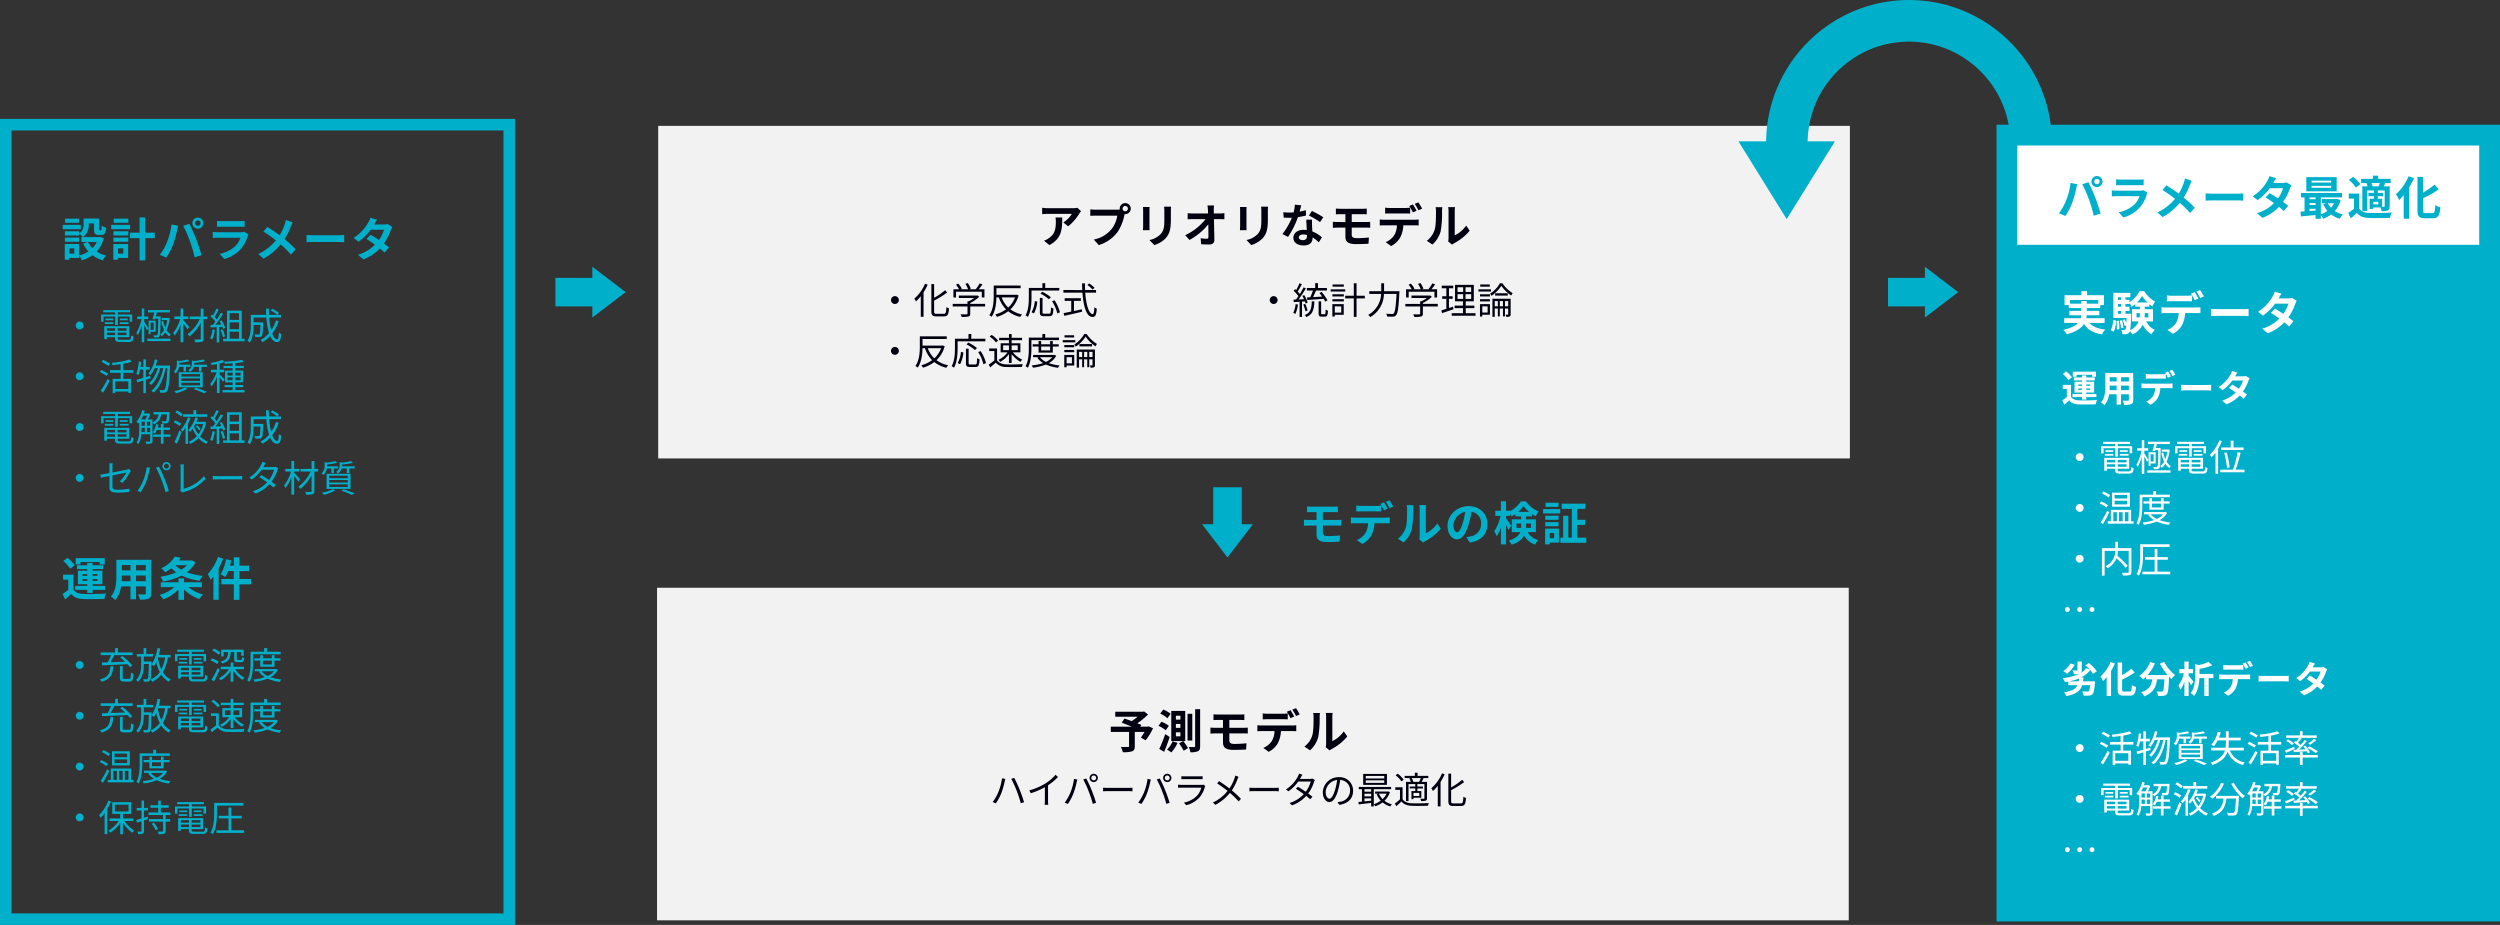
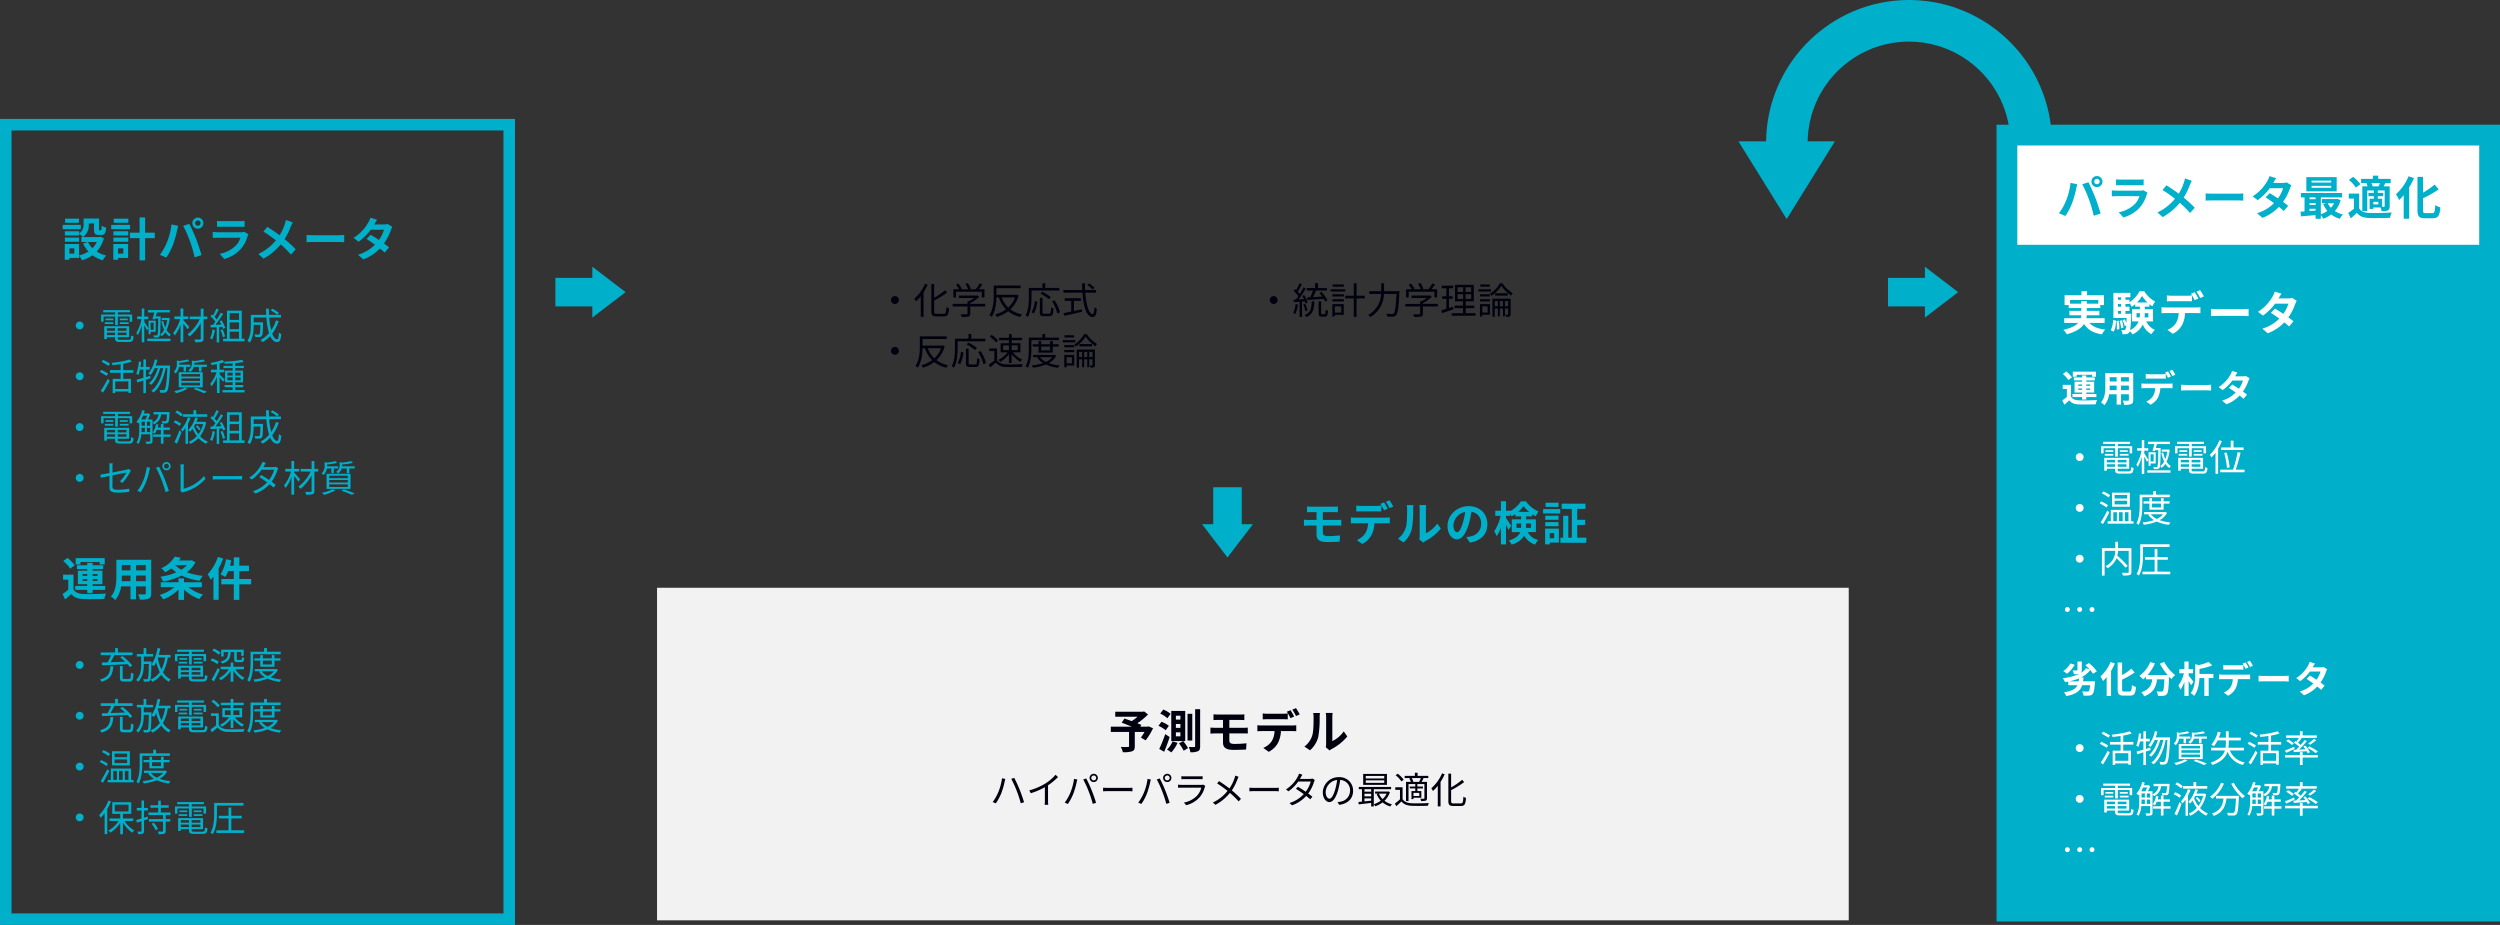
<svg xmlns="http://www.w3.org/2000/svg" width="1082.5" height="400.5" viewBox="0 0 1082.5 400.5">
  <rect x="0" y="0" width="1082.5" height="400.5" fill="#333333" stroke="none" />
  <g id="グループ_15635" data-name="グループ 15635" transform="translate(-417.5 -3136)">
    <path id="パス_62553" data-name="パス 62553" d="M15.988,0,30.375,11,15.987,22V17.177H0V4.823H15.988Z" transform="translate(658 3251.5)" fill="#00b0cb" />
    <path id="パス_62554" data-name="パス 62554" d="M15.988,0,30.375,11,15.987,22V17.177H0V4.823H15.988Z" transform="translate(1235 3251.5)" fill="#00b0cb" />
    <path id="パス_62555" data-name="パス 62555" d="M15.988,0,30.375,11,15.987,22V17.177H0V4.823H15.988Z" transform="translate(960 3347) rotate(90)" fill="#00b0cb" />
    <rect id="長方形_11977" data-name="長方形 11977" width="516" height="144" transform="translate(702 3390.5)" fill="#f2f2f3" />
    <path id="パス_62683" data-name="パス 62683" d="M25.8,13.928A20.7,20.7,0,0,1,23.34,18.28l1.36.576a23.77,23.77,0,0,0,2.368-4.4,33.844,33.844,0,0,0,1.44-5.008c.08-.336.192-.816.3-1.168l-1.424-.288A24.806,24.806,0,0,1,25.8,13.928Zm7.888-.608a50.141,50.141,0,0,1,1.808,5.5l1.424-.464c-.432-1.44-1.28-3.9-1.92-5.472-.688-1.7-1.712-3.9-2.336-5.072l-1.3.432A45.005,45.005,0,0,1,33.692,13.32Zm5.5-.1.64,1.248a31.6,31.6,0,0,0,6.1-2.608v5.92a14.842,14.842,0,0,1-.1,1.712H47.4a12.074,12.074,0,0,1-.1-1.712V11.032a26.176,26.176,0,0,0,4.32-3.568l-1.072-.992a19.064,19.064,0,0,1-4.368,3.76A26.449,26.449,0,0,1,39.2,13.224ZM66.028,7.848A1.056,1.056,0,1,1,67.084,8.9,1.059,1.059,0,0,1,66.028,7.848Zm-.736,0a1.792,1.792,0,1,0,3.584,0,1.792,1.792,0,1,0-3.584,0Zm-8.3,6.336a21.016,21.016,0,0,1-2.464,4.352l1.36.576a23.2,23.2,0,0,0,2.352-4.4A35.084,35.084,0,0,0,59.692,9.7c.064-.336.192-.8.288-1.152l-1.424-.3A24.389,24.389,0,0,1,56.988,14.184Zm7.872-.608a47.947,47.947,0,0,1,1.808,5.5l1.424-.464c-.416-1.44-1.264-3.888-1.92-5.472a51.724,51.724,0,0,0-2.336-5.056l-1.3.432A40.917,40.917,0,0,1,64.86,13.576Zm6.272-1.5V13.64c.5-.048,1.344-.08,2.224-.08H82.14c.72,0,1.392.064,1.712.08V12.072c-.352.032-.928.08-1.728.08H73.356C72.46,12.152,71.612,12.1,71.132,12.072ZM97.868,7.848A1.056,1.056,0,1,1,98.924,8.9,1.059,1.059,0,0,1,97.868,7.848Zm-.736,0a1.792,1.792,0,1,0,3.584,0,1.792,1.792,0,1,0-3.584,0Zm-8.3,6.336a21.016,21.016,0,0,1-2.464,4.352l1.36.576a23.2,23.2,0,0,0,2.352-4.4A35.084,35.084,0,0,0,91.532,9.7c.064-.336.192-.8.288-1.152l-1.424-.3A24.389,24.389,0,0,1,88.828,14.184Zm7.872-.608a47.947,47.947,0,0,1,1.808,5.5l1.424-.464c-.416-1.44-1.264-3.888-1.92-5.472a51.724,51.724,0,0,0-2.336-5.056l-1.3.432A40.916,40.916,0,0,1,96.7,13.576Zm8.336-6.5V8.408c.432-.032.944-.048,1.44-.048h6.272c.544,0,1.088.016,1.472.048V7.08a9.966,9.966,0,0,1-1.456.08h-6.288A10.005,10.005,0,0,1,105.036,7.08ZM115.388,11.3l-.912-.576a2.126,2.126,0,0,1-.88.128h-8.432a15.122,15.122,0,0,1-1.568-.1V12.1c.576-.032,1.184-.048,1.568-.048h8.5a8.179,8.179,0,0,1-1.9,3.536,10.662,10.662,0,0,1-5.632,2.928l.992,1.136a11.586,11.586,0,0,0,5.728-3.344,11.019,11.019,0,0,0,2.336-4.544A2.8,2.8,0,0,1,115.388,11.3ZM129.82,7.352l-1.472-.512a9.18,9.18,0,0,1-.32,1.184,17.9,17.9,0,0,1-2.176,4.368c-1.264-.976-3.12-2.288-4.5-3.168l-.832,1.008a50.057,50.057,0,0,1,4.512,3.232,17.764,17.764,0,0,1-6.352,5.024l1.1,1.008a20.384,20.384,0,0,0,6.272-5.168,35.682,35.682,0,0,1,3.776,3.68l1.008-1.1a40.039,40.039,0,0,0-3.952-3.664,22.288,22.288,0,0,0,2.4-4.72A8.631,8.631,0,0,1,129.82,7.352Zm4.672,4.72V13.64c.5-.048,1.344-.08,2.224-.08H145.5c.72,0,1.392.064,1.712.08V12.072c-.352.032-.928.08-1.728.08h-8.768C135.82,12.152,134.972,12.1,134.492,12.072ZM157.436,6.44l-1.456-.464a5.778,5.778,0,0,1-.512,1.264,14.662,14.662,0,0,1-5.136,5.568l1.072.832a17.454,17.454,0,0,0,4.24-4.24h5.408a13.367,13.367,0,0,1-2.176,4.432c-1.12-.784-2.32-1.552-3.376-2.16l-.864.88c1.024.64,2.24,1.472,3.392,2.3a14.036,14.036,0,0,1-6.192,3.856l1.152.992a15.183,15.183,0,0,0,6.1-4.064c.656.528,1.264,1.024,1.744,1.456l.944-1.1c-.512-.416-1.152-.912-1.824-1.408a16.105,16.105,0,0,0,2.5-4.976,5.252,5.252,0,0,1,.384-.864l-1.056-.64a3.189,3.189,0,0,1-1.056.16H156.38a5.369,5.369,0,0,0,.336-.576C156.876,7.4,157.164,6.856,157.436,6.44Zm21.952,6.96a5.8,5.8,0,0,0-6.128-5.888,6.82,6.82,0,0,0-6.992,6.512c0,2.64,1.424,4.272,2.848,4.272,1.488,0,2.752-1.68,3.728-4.976a31.471,31.471,0,0,0,.96-4.608,4.456,4.456,0,0,1,4.272,4.64,4.832,4.832,0,0,1-4.064,4.752,12.086,12.086,0,0,1-1.376.208l.752,1.184C177.18,19,179.388,16.76,179.388,13.4Zm-11.872.512a5.581,5.581,0,0,1,4.96-5.184,26.142,26.142,0,0,1-.9,4.32c-.816,2.7-1.664,3.776-2.416,3.776C168.444,16.824,167.516,15.928,167.516,13.912Zm25.36-5.84h-8v-1.1h8Zm0,1.92h-8V8.872h8Zm1.168-3.872H183.756v4.72h10.288Zm-.16,8.544a7.59,7.59,0,0,1-1.728,2.352,7.569,7.569,0,0,1-1.568-2.352Zm-9.568,2.048h2.9v.976c-.992.112-1.984.208-2.9.3Zm0-2.016h2.9v1.12h-2.9Zm2.9-1.968V13.8h-2.9V12.728Zm7.408.96-.208.032h-5.5v.944h1.376l-.688.208a9.218,9.218,0,0,0,1.76,2.816,9.7,9.7,0,0,1-3.008,1.52v-6.48h7.488v-.992H181.852v.992h1.376V18.1c-.56.064-1.072.112-1.52.144l.112,1.056c1.488-.176,3.44-.4,5.392-.64v1.552h1.136v-.992a3.907,3.907,0,0,1,.624.9,11.075,11.075,0,0,0,3.184-1.68A9.168,9.168,0,0,0,195.5,20.2a3.921,3.921,0,0,1,.72-.928,8.648,8.648,0,0,1-3.232-1.536,9.14,9.14,0,0,0,2.352-3.76ZM208.14,9.56h-2.976l.288-.08a5.646,5.646,0,0,0-.672-1.568h3.936a11.344,11.344,0,0,1-.752,1.6Zm-.08,6.112h-2.528V14.3h2.528Zm-4.352-7.616a6.579,6.579,0,0,1,.672,1.5H202.3v8.3h1.088V10.5h2.928v1.072h-2.384v.816h2.384v1.152h-1.648v3.488h.864v-.608h3.408v-2.88h-1.712V12.392h2.4v-.816h-2.4V10.5h3.04v6.1c0,.176-.048.24-.24.24-.208.016-.832.016-1.552-.016a3.761,3.761,0,0,1,.368,1.024,6.451,6.451,0,0,0,2.016-.176c.416-.192.528-.5.528-1.072V9.56h-2.336c.256-.432.56-.992.848-1.536l-.416-.112h2.464v-.96h-4.64V5.608H206.14V6.952h-4.416v.96h2.544Zm-2.416.56a11.962,11.962,0,0,0-2.576-2.608l-.912.672a11.82,11.82,0,0,1,2.528,2.672Zm-.48,3.264H197.66V13h2.032v4.1a26.334,26.334,0,0,1-2.208,1.84l.624,1.136c.784-.688,1.52-1.36,2.224-2.048.992,1.248,2.432,1.808,4.528,1.888,1.792.08,5.168.048,6.96-.032a4.355,4.355,0,0,1,.384-1.168c-1.92.128-5.6.176-7.36.1-1.872-.064-3.28-.608-4.032-1.792ZM217.9,5.864a17.7,17.7,0,0,1-4.64,6.448,7.939,7.939,0,0,1,.72,1.2,19.088,19.088,0,0,0,2.08-2.256v8.928h1.2V9.576a21.486,21.486,0,0,0,1.776-3.328Zm4.992,13.008c-.88,0-1.056-.192-1.056-1.088v-4.64a37.651,37.651,0,0,0,5.632-3.488l-.848-1.024a28.006,28.006,0,0,1-4.784,3.312V5.992h-1.2V17.768c0,1.744.512,2.224,2.176,2.224h3.28c1.648,0,2-.912,2.192-3.5a3.819,3.819,0,0,1-1.136-.512c-.112,2.32-.256,2.9-1.136,2.9Z" transform="translate(824 3465)" fill="#00000f" />
    <g id="グループ_15632" data-name="グループ 15632">
-       <rect id="長方形_11976" data-name="長方形 11976" width="516" height="144" transform="translate(702.5 3190.5)" fill="#f2f2f3" />
      <g id="グループ_15380" data-name="グループ 15380" transform="translate(-10 24)">
        <path id="パス_62680" data-name="パス 62680" d="M8,11.224a1.7,1.7,0,1,0,1.7,1.7A1.687,1.687,0,0,0,8,11.224Zm13.04-5.36a17.7,17.7,0,0,1-4.64,6.448,7.94,7.94,0,0,1,.72,1.2,19.089,19.089,0,0,0,2.08-2.256v8.928h1.2V9.576a21.487,21.487,0,0,0,1.776-3.328Zm4.992,13.008c-.88,0-1.056-.192-1.056-1.088v-4.64a37.652,37.652,0,0,0,5.632-3.488L29.76,8.632a28.006,28.006,0,0,1-4.784,3.312V5.992h-1.2V17.768c0,1.744.512,2.224,2.176,2.224h3.28c1.648,0,2-.912,2.192-3.5a3.819,3.819,0,0,1-1.136-.512c-.112,2.32-.256,2.9-1.136,2.9ZM34.464,9.32H45.616V11.8h1.152V8.264h-2.48c.544-.64,1.136-1.408,1.632-2.128L44.688,5.72a17.292,17.292,0,0,1-1.712,2.544H40.144l.688-.272a9.866,9.866,0,0,0-1.3-2.448l-1.04.384A9.457,9.457,0,0,1,39.68,8.264H36.416l.544-.272a10.718,10.718,0,0,0-1.536-2.176l-.992.448a13.264,13.264,0,0,1,1.344,2H33.328V11.8h1.136Zm12.592,5.264H40.608v-.4a14.291,14.291,0,0,0,3.888-2.7l-.768-.576-.24.064H35.68v1.056h6.608a13.4,13.4,0,0,1-2.256,1.408h-.608v1.152h-6.4v1.1h6.4v3.088c0,.24-.08.32-.416.336-.3.016-1.392.016-2.608-.016a5.1,5.1,0,0,1,.5,1.136,11.9,11.9,0,0,0,2.944-.192c.576-.176.768-.528.768-1.232v-3.12h6.448Zm12.928-2.8a11.083,11.083,0,0,1-2.928,4.384,11.381,11.381,0,0,1-2.816-4.384Zm.752-1.2-.24.064H51.952V7.784h10.48V6.632H50.784v4.32c0,2.528-.176,6.048-1.92,8.528a4.707,4.707,0,0,1,1.008.7c1.632-2.368,2.016-5.776,2.064-8.4h1.056a13.679,13.679,0,0,0,3.12,5.168,13.609,13.609,0,0,1-4.672,2.192,4.384,4.384,0,0,1,.688,1.072,15.054,15.054,0,0,0,4.912-2.448,13.255,13.255,0,0,0,5.232,2.48,4.067,4.067,0,0,1,.8-1.088A12.9,12.9,0,0,1,58,16.952a12.705,12.705,0,0,0,3.552-6.032ZM79.168,8.808V7.672h-6.1V5.624H71.856V7.672H65.984V11.8c0,2.272-.128,5.472-1.424,7.76a4.43,4.43,0,0,1,1.008.672c1.36-2.416,1.584-6,1.584-8.432V8.808Zm-3.648,2.88a19.536,19.536,0,0,0-3.712-2.352l-.816.768a19.812,19.812,0,0,1,3.68,2.464Zm-7.3,7.008a13.416,13.416,0,0,0,1.44-5.088l-1.088-.24a12.024,12.024,0,0,1-1.408,4.848Zm4.432.128c-.608,0-.736-.1-.736-.64V12.008H70.752v6.176c0,1.328.368,1.728,1.76,1.728h2.336c1.36,0,1.664-.7,1.792-3.344a3.8,3.8,0,0,1-1.072-.48c-.048,2.336-.144,2.736-.8,2.736Zm3.408-5.376a18.094,18.094,0,0,1,2.256,5.264l1.136-.5a17.238,17.238,0,0,0-2.336-5.2ZM94.432,7.64a13.9,13.9,0,0,0-2.3-1.9l-.8.656a13.823,13.823,0,0,1,2.272,2ZM85.52,13.272h2.992V12.12H81.5v1.152h2.848v4.64c-1.28.256-2.448.5-3.344.672l.368,1.168c2.032-.448,4.96-1.12,7.664-1.776l-.1-1.04c-1.152.256-2.3.48-3.424.72Zm9.568-3.536V8.584H90.352c-.048-.944-.064-1.9-.064-2.9H89.04c.016.976.032,1.952.08,2.9H80.944V9.736H89.2c.416,5.92,1.744,10.512,4.352,10.512,1.216,0,1.664-.816,1.872-3.584a3.329,3.329,0,0,1-1.056-.656c-.1,2.128-.288,3.008-.72,3.008-1.584,0-2.848-3.888-3.232-9.28ZM8,33.224a1.7,1.7,0,1,0,1.7,1.7A1.687,1.687,0,0,0,8,33.224Zm19.984.56a11.083,11.083,0,0,1-2.928,4.384,11.381,11.381,0,0,1-2.816-4.384Zm.752-1.2-.24.064H19.952V29.784h10.48V28.632H18.784v4.32c0,2.528-.176,6.048-1.92,8.528a4.707,4.707,0,0,1,1.008.7c1.632-2.368,2.016-5.776,2.064-8.4h1.056a13.679,13.679,0,0,0,3.12,5.168,13.609,13.609,0,0,1-4.672,2.192,4.384,4.384,0,0,1,.688,1.072,15.054,15.054,0,0,0,4.912-2.448,13.255,13.255,0,0,0,5.232,2.48,4.067,4.067,0,0,1,.8-1.088A12.9,12.9,0,0,1,26,38.952a12.705,12.705,0,0,0,3.552-6.032Zm18.432-1.776V29.672h-6.1V27.624H39.856v2.048H33.984V33.8c0,2.272-.128,5.472-1.424,7.76a4.43,4.43,0,0,1,1.008.672c1.36-2.416,1.584-6,1.584-8.432V30.808Zm-3.648,2.88a19.535,19.535,0,0,0-3.712-2.352l-.816.768a19.812,19.812,0,0,1,3.68,2.464Zm-7.3,7.008a13.416,13.416,0,0,0,1.44-5.088l-1.088-.24a12.024,12.024,0,0,1-1.408,4.848Zm4.432.128c-.608,0-.736-.1-.736-.64V34.008H38.752v6.176c0,1.328.368,1.728,1.76,1.728h2.336c1.36,0,1.664-.7,1.792-3.344a3.8,3.8,0,0,1-1.072-.48c-.048,2.336-.144,2.736-.8,2.736Zm3.408-5.376a18.094,18.094,0,0,1,2.256,5.264l1.136-.5a17.238,17.238,0,0,0-2.336-5.2Zm10.8-2.88h2.512V34.6H54.864Zm6.32,0V34.6h-2.64V32.568Zm-3.808,7.616h1.168V36.376a13.529,13.529,0,0,0,3.792,3.3,4.145,4.145,0,0,1,.816-.928,11.882,11.882,0,0,1-4.08-3.184h3.264V31.624H58.544V30.3h4.512V29.272H58.544V27.64H57.376v1.632H53.12V30.3h4.256v1.328h-3.6V35.56h2.976a10.015,10.015,0,0,1-3.936,3.248,4.553,4.553,0,0,1,.768.9,11.515,11.515,0,0,0,3.792-3.392Zm-4.7-9.712a12.175,12.175,0,0,0-2.784-2.464l-.88.72a11.039,11.039,0,0,1,2.72,2.528Zm-.448,3.408H48.832V35h2.224v4.048a26.718,26.718,0,0,1-2.432,1.824l.64,1.2c.848-.688,1.648-1.376,2.416-2.048a5.7,5.7,0,0,0,4.528,1.888c1.76.064,5.04.032,6.784-.032a5.414,5.414,0,0,1,.384-1.216c-1.872.128-5.424.176-7.168.112-1.84-.08-3.232-.624-3.984-1.792Zm26.816-3.6V29.192H73.072V27.624H71.856v1.568H65.984v4.576c0,2.3-.112,5.536-1.424,7.808a4.6,4.6,0,0,1,.976.672c1.376-2.416,1.568-6.016,1.568-8.48V30.28ZM75.2,33.048v1.68H71.328v-1.68Zm1.152,2.64v-2.64h2.576v-.976H76.352V30.68H75.2v1.392H71.328V30.68H70.192v1.392H67.648v.976h2.544v2.64ZM76.1,37.672a7.353,7.353,0,0,1-2.7,2.032A7.167,7.167,0,0,1,70.8,37.672Zm.992-1.024-.208.048H67.84v.976H70.3l-.64.24A8.051,8.051,0,0,0,72.176,40.2a21.7,21.7,0,0,1-4.928,1.024,4.112,4.112,0,0,1,.5.992,21.671,21.671,0,0,0,5.632-1.376,18.251,18.251,0,0,0,5.264,1.408,3.527,3.527,0,0,1,.688-1.008,20.346,20.346,0,0,1-4.7-1.008,7.9,7.9,0,0,0,3.216-3.184Zm8.5-8.48H81.44v.96h4.144Zm.512,2.1H80.672v.976H86.1ZM84.64,37.656v2.672h-2.3V37.656Zm1.008-.976h-4.32v5.36h1.008v-.752h3.312Zm-4.3-1.184h4.3v-.96h-4.3Zm0-2.128h4.3v-.944h-4.3Zm10.8,4.256V35.352h1.408v2.272Zm-2.224,0V35.352h1.36v2.272Zm-2.192,0V35.352h1.344v2.272Zm6.88-3.264H86.72v7.808h1.008V38.6h1.344v3.392h.848V38.6h1.36v3.392h.864V38.6h1.408v2.464c0,.144-.032.192-.176.192h-.992a3.511,3.511,0,0,1,.336.944,3.589,3.589,0,0,0,1.472-.176c.32-.176.416-.464.416-.944Zm-6.72-2.384V33H93.36V31.976Zm2.064-4.32a12.592,12.592,0,0,1-4.256,4.48,5.186,5.186,0,0,1,.624.96,14.94,14.94,0,0,0,4.24-4.352,16.509,16.509,0,0,0,4.272,4.224,11.426,11.426,0,0,1,.656-1.04,14.462,14.462,0,0,1-4.448-4.272Z" transform="translate(807 3229)" fill="#00000f" />
        <path id="パス_62679" data-name="パス 62679" d="M8,11.224a1.7,1.7,0,1,0,1.7,1.7A1.687,1.687,0,0,0,8,11.224Zm14.432.576.112,1.1c1.856-.128,4.528-.3,7.088-.512a11.541,11.541,0,0,1,.688,1.232l.992-.576A20.605,20.605,0,0,0,28.736,9.4l-.928.48c.384.464.8.992,1.168,1.536-1.344.08-2.7.16-3.92.24.432-.864.9-1.936,1.3-2.864h4.7V7.7H27.184v-2.1h-1.2V7.7H22.368V8.792h2.624A22.264,22.264,0,0,1,23.84,11.72ZM17.5,14.68a11.5,11.5,0,0,1-1.04,3.808,4.156,4.156,0,0,1,.928.448,14.081,14.081,0,0,0,1.136-4.064Zm4.032-1.168a7.445,7.445,0,0,1,.288.928l.9-.4a12.669,12.669,0,0,0-1.5-3.264l-.832.336a12.2,12.2,0,0,1,.752,1.44l-2.368.1A54.9,54.9,0,0,0,21.952,7.88l-1.008-.448A32.587,32.587,0,0,1,19.328,10.3a12.849,12.849,0,0,0-.928-1.04c.592-.9,1.264-2.16,1.808-3.216l-1.04-.416A20.234,20.234,0,0,1,17.728,8.6c-.16-.144-.3-.288-.464-.416l-.608.784a14.9,14.9,0,0,1,2.064,2.256c-.352.528-.72,1.04-1.056,1.472l-1.056.048.1,1.056c.736-.048,1.6-.1,2.512-.144v6.592h1.056V13.592Zm1.152,3.968a14.834,14.834,0,0,0-1.024-2.912l-.864.288a15.689,15.689,0,0,1,.976,2.928Zm1.808-4c-.112,3.088-.5,4.928-3.04,5.92a3.145,3.145,0,0,1,.672.88c2.848-1.168,3.36-3.328,3.5-6.8Zm4.464,5.568c-.352,0-.4-.048-.4-.464v-5.12h-1.1v5.12c0,1.184.24,1.52,1.344,1.52h1.36c.96,0,1.248-.528,1.328-2.592a2.978,2.978,0,0,1-.992-.464c-.048,1.744-.112,2-.448,2Zm9.424-12.88H33.5v.96h4.88Zm.592,2.1h-6.3V9.24h6.3Zm-1.712,7.392v2.688h-2.8V15.656Zm1.072-.976H33.408v5.36h1.056V19.3h3.872ZM33.424,13.5h4.96v-.96h-4.96Zm0-2.128h4.96v-.944h-4.96Zm14.048-.32H43.888V5.656H42.7v5.392H38.96v1.168H42.7v8h1.184v-8h3.584ZM55.808,9.1V5.64H54.576V9.1H49.392V10.28h5.12a10.781,10.781,0,0,1-5.6,9.072,4.256,4.256,0,0,1,.912.944,11.776,11.776,0,0,0,5.92-10.016H61.2c-.3,5.632-.656,7.888-1.232,8.432a.917.917,0,0,1-.736.24c-.4,0-1.424-.016-2.512-.112a2.6,2.6,0,0,1,.4,1.216,20.681,20.681,0,0,0,2.56.048,1.758,1.758,0,0,0,1.36-.64c.7-.8,1.04-3.184,1.392-9.744.016-.176.032-.624.032-.624Zm10.656.224H77.616V11.8h1.152V8.264h-2.48c.544-.64,1.136-1.408,1.632-2.128L76.688,5.72a17.292,17.292,0,0,1-1.712,2.544H72.144l.688-.272a9.866,9.866,0,0,0-1.3-2.448l-1.04.384A9.457,9.457,0,0,1,71.68,8.264H68.416l.544-.272a10.719,10.719,0,0,0-1.536-2.176l-.992.448a13.264,13.264,0,0,1,1.344,2H65.328V11.8h1.136Zm12.592,5.264H72.608v-.4a14.291,14.291,0,0,0,3.888-2.7l-.768-.576-.24.064H67.68v1.056h6.608a13.4,13.4,0,0,1-2.256,1.408h-.608v1.152h-6.4v1.1h6.4v3.088c0,.24-.08.32-.416.336-.3.016-1.392.016-2.608-.016a5.1,5.1,0,0,1,.5,1.136,11.9,11.9,0,0,0,2.944-.192c.576-.176.768-.528.768-1.232v-3.12h6.448Zm6.592,1.2L83.9,16.36V12.392h1.6v-1.1H83.9V7.816h1.84V6.7h-4.96v1.12h1.984v3.472H80.96v1.1h1.808v4.32c-.816.272-1.552.5-2.144.672l.272,1.2c1.424-.464,3.248-1.088,4.96-1.664Zm1.968-5.392h2.432v2.032H87.616Zm0-3.008h2.432V9.4H87.616ZM93.52,9.4H91.072V7.384H93.52Zm0,3.024H91.072V10.392H93.52Zm-2.352,6.192V16.424H94.9V15.336H91.168V13.464h3.488V6.344H86.528v7.12h3.44v1.872H86.336v1.088h3.632v2.192H85.1V19.7h10.3V18.616ZM101.584,6.168H97.44v.96h4.144Zm.512,2.1H96.672V9.24H102.1Zm-1.456,7.392v2.672h-2.3V15.656Zm1.008-.976h-4.32v5.36h1.008v-.752h3.312Zm-4.3-1.184h4.3v-.96h-4.3Zm0-2.128h4.3v-.944h-4.3Zm10.8,4.256V13.352h1.408v2.272Zm-2.224,0V13.352h1.36v2.272Zm-2.192,0V13.352h1.344v2.272Zm6.88-3.264H102.72v7.808h1.008V16.6h1.344v3.392h.848V16.6h1.36v3.392h.864V16.6h1.408v2.464c0,.144-.032.192-.176.192h-.992a3.511,3.511,0,0,1,.336.944,3.589,3.589,0,0,0,1.472-.176c.32-.176.416-.464.416-.944Zm-6.72-2.384V11h5.472V9.976Zm2.064-4.32a12.592,12.592,0,0,1-4.256,4.48,5.186,5.186,0,0,1,.624.96,14.94,14.94,0,0,0,4.24-4.352,16.509,16.509,0,0,0,4.272,4.224,11.426,11.426,0,0,1,.656-1.04,14.462,14.462,0,0,1-4.448-4.272Z" transform="translate(971 3229)" fill="#00000f" />
      </g>
-       <path id="パス_62678" data-name="パス 62678" d="M28.6,9.46,27.02,7.98a10.314,10.314,0,0,1-2.04.18H14.2a15.856,15.856,0,0,1-2.44-.2v2.78c.94-.08,1.6-.14,2.44-.14H24.62a11.894,11.894,0,0,1-3.68,3.72l2.08,1.66a20.37,20.37,0,0,0,4.8-5.48A10.07,10.07,0,0,1,28.6,9.46Zm-8.16,2.7h-2.9a11.087,11.087,0,0,1,.14,1.8c0,3.28-.48,5.4-3.02,7.16a7.9,7.9,0,0,1-2.1,1.1l2.34,1.9C20.34,21.2,20.44,17.12,20.44,12.16ZM46.58,8.34a1.15,1.15,0,1,1,1.16,1.14A1.161,1.161,0,0,1,46.58,8.34Zm-1.24,0a2.215,2.215,0,0,0,.04.38,8.63,8.63,0,0,1-1.14.08H34.98a22.269,22.269,0,0,1-2.38-.16v2.82c.5-.04,1.46-.08,2.38-.08h9.3a12.568,12.568,0,0,1-2.34,5.64,13.111,13.111,0,0,1-7.84,4.7l2.18,2.4a16.063,16.063,0,0,0,8.04-5.54,20.189,20.189,0,0,0,3-7.28c.06-.18.1-.38.16-.6a1.14,1.14,0,0,0,.26.02,2.39,2.39,0,1,0-2.4-2.38Zm22.22-.86H64.54a14.109,14.109,0,0,1,.12,2v3.8c0,3.12-.26,4.62-1.64,6.12a9.048,9.048,0,0,1-4.8,2.52l2.08,2.2a11.776,11.776,0,0,0,4.86-2.88c1.48-1.64,2.32-3.5,2.32-7.8V9.48C67.48,8.68,67.52,8.04,67.56,7.48Zm-9.28.16H55.4a14.2,14.2,0,0,1,.08,1.54v6.74c0,.6-.08,1.38-.1,1.76h2.9c-.04-.46-.06-1.24-.06-1.74V9.18C58.22,8.54,58.24,8.1,58.28,7.64Zm27.9-.66H83.34c.08.52.14,1.16.2,2.02q.03.66.06,1.44H76.98a19.145,19.145,0,0,1-2.22-.14v2.66c.7-.04,1.56-.08,2.28-.08H82.5a23.747,23.747,0,0,1-8.8,6.94l1.84,2.08a27.5,27.5,0,0,0,8.16-6.76c.04,2.06.04,4.06.04,5.4,0,.58-.2.84-.7.84a16.988,16.988,0,0,1-2.66-.24l.22,2.6c1.14.08,2.26.12,3.48.12,1.52,0,2.26-.74,2.24-2.02-.04-2.7-.12-6.04-.18-8.96h2.58c.54,0,1.3.04,1.94.06V10.28a15.461,15.461,0,0,1-2.08.16h-2.5c0-.52-.02-1-.02-1.44A17.106,17.106,0,0,1,86.18,6.98Zm23.38.5h-3.02a14.109,14.109,0,0,1,.12,2v3.8c0,3.12-.26,4.62-1.64,6.12a9.048,9.048,0,0,1-4.8,2.52l2.08,2.2a11.776,11.776,0,0,0,4.86-2.88c1.48-1.64,2.32-3.5,2.32-7.8V9.48C109.48,8.68,109.52,8.04,109.56,7.48Zm-9.28.16H97.4a14.2,14.2,0,0,1,.08,1.54v6.74c0,.6-.08,1.38-.1,1.76h2.9c-.04-.46-.06-1.24-.06-1.74V9.18C100.22,8.54,100.24,8.1,100.28,7.64Zm23.66-.74-2.76-.28a16.819,16.819,0,0,1-.54,3.34c-.62.06-1.22.08-1.82.08a25.266,25.266,0,0,1-2.66-.14l.18,2.32c.86.06,1.68.08,2.5.08.34,0,.68,0,1.04-.02a31.511,31.511,0,0,1-4.08,7.06l2.42,1.24a36.852,36.852,0,0,0,4.28-8.56,34.7,34.7,0,0,0,3.5-.7L125.92,9a24.519,24.519,0,0,1-2.7.64C123.52,8.56,123.78,7.54,123.94,6.9ZM122.9,20.74c0-.7.74-1.22,1.9-1.22a7.185,7.185,0,0,1,1.62.2v.4c0,1.1-.42,1.86-1.8,1.86C123.52,21.98,122.9,21.48,122.9,20.74Zm5.72-7.62h-2.5c.04,1.22.14,3,.22,4.48-.46-.04-.9-.08-1.38-.08-2.78,0-4.42,1.5-4.42,3.46,0,2.2,1.96,3.3,4.44,3.3,2.84,0,3.86-1.44,3.86-3.3v-.2a16.955,16.955,0,0,1,2.7,2.14l1.34-2.14a13.079,13.079,0,0,0-4.14-2.56c-.04-1-.1-1.96-.12-2.54C128.6,14.8,128.56,13.96,128.62,13.12Zm3.44,1.06,1.42-2.1a34.452,34.452,0,0,0-4.94-2.72l-1.28,1.98A28.866,28.866,0,0,1,132.06,14.18Zm6.88-5.88v2.5c.58-.04,1.22-.06,1.94-.06h2.18v3.4H139.8c-.62,0-1.62-.06-2.18-.1v2.62c.6-.04,1.6-.1,2.18-.1h3.26v3.86c0,2.02.9,3.28,4.56,3.28,1.88,0,4.14-.08,5.44-.16l.18-2.7c-1.6.16-3.36.28-5.16.28-1.6,0-2.28-.4-2.28-1.5V16.56h6.1c.44,0,1.34,0,1.9.06l-.02-2.56c-.52.04-1.52.08-1.94.08H145.8v-3.4h4.7c.72,0,1.28.04,1.8.06V8.3a14.915,14.915,0,0,1-1.8.1h-9.62C140.16,8.4,139.52,8.34,138.94,8.3Zm21.32-.4v2.58c.6-.04,1.46-.06,2.14-.06h6.54c.7,0,1.48.02,2.16.06V7.9a15.7,15.7,0,0,1-2.16.16H162.4A14.964,14.964,0,0,1,160.26,7.9Zm-2.32,5.12v2.62c.56-.04,1.34-.08,1.92-.08h5.5a8.6,8.6,0,0,1-1.24,4.42,8.167,8.167,0,0,1-3.62,2.86l2.34,1.7a9.479,9.479,0,0,0,4.02-3.84,12.688,12.688,0,0,0,1.28-5.14h4.82c.56,0,1.32.02,1.82.06v-2.6a15.125,15.125,0,0,1-1.82.12h-13.1A15.227,15.227,0,0,1,157.94,13.02Zm14.36-6.5-1.6.66a25.463,25.463,0,0,1,1.58,2.78l1.6-.7C173.5,8.52,172.8,7.26,172.3,6.52Zm2.36-.9-1.58.66a23.6,23.6,0,0,1,1.6,2.76l1.6-.7A31.285,31.285,0,0,0,174.66,5.62Zm12.9,16.94,1.68,1.38a4.273,4.273,0,0,1,.86-.6,22.021,22.021,0,0,0,6.78-5.46l-1.54-2.2a12.665,12.665,0,0,1-4.94,4.22V9.44a10.157,10.157,0,0,1,.14-1.74h-2.98a8.866,8.866,0,0,1,.16,1.72V21.08A7.61,7.61,0,0,1,187.56,22.56Zm-9.26-.3,2.44,1.62a11.727,11.727,0,0,0,3.56-5.74,44.129,44.129,0,0,0,.6-8.6,13.175,13.175,0,0,1,.14-1.82H182.1a7.59,7.59,0,0,1,.18,1.84c0,2.42-.02,6.2-.58,7.92A9.435,9.435,0,0,1,178.3,22.26Z" transform="translate(857 3218)" fill="#00000f" />
    </g>
    <path id="パス_62682" data-name="パス 62682" d="M68.82,13.5l-.44.16H65.22l.48-.78c-.46-.22-1.06-.44-1.72-.7a32.973,32.973,0,0,0,4.62-3.8L66.9,7.04l-.54.14H54.4V9.36h9.66a20.818,20.818,0,0,1-2.54,1.88c-1.12-.42-2.24-.8-3.14-1.12l-1.18,1.8c1.28.48,2.9,1.12,4.38,1.74h-9.1v2.26h7.9v6.14c0,.3-.12.38-.5.4-.4,0-1.88,0-3.06-.04a8.1,8.1,0,0,1,.86,2.28,12.5,12.5,0,0,0,3.94-.36c.96-.34,1.24-.94,1.24-2.2V15.92h4.22a25.279,25.279,0,0,1-1.56,2.46l2.04,1.18a26.64,26.64,0,0,0,3.2-5.22ZM87.76,8.08H85.7V19.64h2.06Zm-9.38,0a13.869,13.869,0,0,0-3.16-1.86L73.88,7.98A12.407,12.407,0,0,1,76.98,10Zm-.76,5.2a11.785,11.785,0,0,0-3.2-1.74l-1.3,1.74a13.45,13.45,0,0,1,3.12,1.92Zm-1.58,3.6a60.733,60.733,0,0,1-2.58,6.42l2.14,1.22c.82-1.96,1.7-4.26,2.36-6.4Zm3.18,3.16a11.076,11.076,0,0,1-2.4,3.54,14.91,14.91,0,0,1,1.86,1.22,15.406,15.406,0,0,0,2.7-4.16Zm2.8.84a21.642,21.642,0,0,1,2.02,3.18l1.88-1.12a20.994,20.994,0,0,0-2.1-3.06Zm.6-10.3H80.66V8.9h1.96Zm0,3.6H80.66v-1.7h1.96Zm0,3.64H80.66V16.1h1.96ZM84.7,6.84H78.66V19.88H84.7ZM89,6.08V22.06c0,.3-.1.4-.44.42-.32,0-1.28,0-2.3-.04a9.492,9.492,0,0,1,.68,2.28,7.331,7.331,0,0,0,3.3-.46c.7-.34.92-.98.92-2.2V6.08ZM96.94,8.3v2.5c.58-.04,1.22-.06,1.94-.06h2.18v3.4H97.8c-.62,0-1.62-.06-2.18-.1v2.62c.6-.04,1.6-.1,2.18-.1h3.26v3.86c0,2.02.9,3.28,4.56,3.28,1.88,0,4.14-.08,5.44-.16l.18-2.7c-1.6.16-3.36.28-5.16.28-1.6,0-2.28-.4-2.28-1.5V16.56h6.1c.44,0,1.34,0,1.9.06l-.02-2.56c-.52.04-1.52.08-1.94.08H103.8v-3.4h4.7c.72,0,1.28.04,1.8.06V8.3a14.915,14.915,0,0,1-1.8.1H98.88C98.16,8.4,97.52,8.34,96.94,8.3Zm21.32-.4v2.58c.6-.04,1.46-.06,2.14-.06h6.54c.7,0,1.48.02,2.16.06V7.9a15.7,15.7,0,0,1-2.16.16H120.4A14.964,14.964,0,0,1,118.26,7.9Zm-2.32,5.12v2.62c.56-.04,1.34-.08,1.92-.08h5.5a8.6,8.6,0,0,1-1.24,4.42,8.167,8.167,0,0,1-3.62,2.86l2.34,1.7a9.479,9.479,0,0,0,4.02-3.84,12.688,12.688,0,0,0,1.28-5.14h4.82c.56,0,1.32.02,1.82.06v-2.6a15.125,15.125,0,0,1-1.82.12h-13.1A15.227,15.227,0,0,1,115.94,13.02Zm14.36-6.5-1.6.66a25.463,25.463,0,0,1,1.58,2.78l1.6-.7C131.5,8.52,130.8,7.26,130.3,6.52Zm2.36-.9-1.58.66a23.6,23.6,0,0,1,1.6,2.76l1.6-.7A31.285,31.285,0,0,0,132.66,5.62Zm12.9,16.94,1.68,1.38a4.273,4.273,0,0,1,.86-.6,22.021,22.021,0,0,0,6.78-5.46l-1.54-2.2a12.665,12.665,0,0,1-4.94,4.22V9.44a10.157,10.157,0,0,1,.14-1.74h-2.98a8.866,8.866,0,0,1,.16,1.72V21.08A7.61,7.61,0,0,1,145.56,22.56Zm-9.26-.3,2.44,1.62a11.727,11.727,0,0,0,3.56-5.74,44.129,44.129,0,0,0,.6-8.6,13.175,13.175,0,0,1,.14-1.82H140.1a7.59,7.59,0,0,1,.18,1.84c0,2.42-.02,6.2-.58,7.92A9.435,9.435,0,0,1,136.3,22.26Z" transform="translate(846 3437)" fill="#00000f" />
    <path id="パス_62681" data-name="パス 62681" d="M3.44,8.3v2.5c.58-.04,1.22-.06,1.94-.06H7.56v3.4H4.3c-.62,0-1.62-.06-2.18-.1v2.62c.6-.04,1.6-.1,2.18-.1H7.56v3.86c0,2.02.9,3.28,4.56,3.28,1.88,0,4.14-.08,5.44-.16l.18-2.7c-1.6.16-3.36.28-5.16.28-1.6,0-2.28-.4-2.28-1.5V16.56h6.1c.44,0,1.34,0,1.9.06l-.02-2.56c-.52.04-1.52.08-1.94.08H10.3v-3.4H15c.72,0,1.28.04,1.8.06V8.3a14.915,14.915,0,0,1-1.8.1H5.38C4.66,8.4,4.02,8.34,3.44,8.3Zm21.32-.4v2.58c.6-.04,1.46-.06,2.14-.06h6.54c.7,0,1.48.02,2.16.06V7.9a15.7,15.7,0,0,1-2.16.16H26.9A14.964,14.964,0,0,1,24.76,7.9Zm-2.32,5.12v2.62c.56-.04,1.34-.08,1.92-.08h5.5a8.6,8.6,0,0,1-1.24,4.42A8.167,8.167,0,0,1,25,22.84l2.34,1.7a9.479,9.479,0,0,0,4.02-3.84,12.688,12.688,0,0,0,1.28-5.14h4.82c.56,0,1.32.02,1.82.06v-2.6a15.125,15.125,0,0,1-1.82.12H24.36A15.227,15.227,0,0,1,22.44,13.02ZM36.8,6.52l-1.6.66a25.465,25.465,0,0,1,1.58,2.78l1.6-.7C38,8.52,37.3,7.26,36.8,6.52Zm2.36-.9-1.58.66a23.6,23.6,0,0,1,1.6,2.76l1.6-.7A31.282,31.282,0,0,0,39.16,5.62Zm12.9,16.94,1.68,1.38a4.273,4.273,0,0,1,.86-.6,22.021,22.021,0,0,0,6.78-5.46l-1.54-2.2A12.665,12.665,0,0,1,54.9,19.9V9.44a10.156,10.156,0,0,1,.14-1.74H52.06a8.866,8.866,0,0,1,.16,1.72V21.08A7.611,7.611,0,0,1,52.06,22.56Zm-9.26-.3,2.44,1.62a11.727,11.727,0,0,0,3.56-5.74,44.128,44.128,0,0,0,.6-8.6,13.173,13.173,0,0,1,.14-1.82H46.6a7.59,7.59,0,0,1,.18,1.84c0,2.42-.02,6.2-.58,7.92A9.435,9.435,0,0,1,42.8,22.26Zm38.74-6.3c0-4.36-3.12-7.8-8.08-7.8-5.18,0-9.18,3.94-9.18,8.56,0,3.38,1.84,5.82,4.06,5.82,2.18,0,3.9-2.48,5.1-6.52a40.447,40.447,0,0,0,1.2-5.42,4.944,4.944,0,0,1,4.2,5.28,5.427,5.427,0,0,1-4.56,5.36,15.382,15.382,0,0,1-1.86.32l1.5,2.38C78.96,23.16,81.54,20.18,81.54,15.96Zm-14.7.5a6.3,6.3,0,0,1,5.08-5.8,30.021,30.021,0,0,1-1.06,4.84c-.82,2.7-1.6,3.96-2.44,3.96C67.64,19.46,66.84,18.48,66.84,16.46Zm27.32,1.12V15.7h1.98v1.2c0,.22,0,.46-.02.68Zm6.24-1.88v1.88H98.26c.02-.2.02-.42.02-.62V15.7Zm-5.52-5.06A12.779,12.779,0,0,0,97.2,8.12a13.539,13.539,0,0,0,2.42,2.52Zm7.66,8.76V13.88H98.28V12.6h2.64v-.98a16.126,16.126,0,0,0,1.58.92,13.488,13.488,0,0,1,1.22-2.08,12.655,12.655,0,0,1-5.5-4.38H96.06a12.394,12.394,0,0,1-4.64,4.22v-.14H89.6V6.06H87.4v4.1H84.96v2.2h2.3a19.752,19.752,0,0,1-2.76,6.72,11.746,11.746,0,0,1,1.08,2.12,16,16,0,0,0,1.82-3.84v7.36h2.2v-8.5c.42.84.82,1.7,1.04,2.28l1.2-1.84c-.3-.5-1.7-2.64-2.24-3.34v-.96h1.82V11.4A8.937,8.937,0,0,1,92,12.56a12.676,12.676,0,0,0,1.64-.98V12.6h2.5v1.28H92.1V19.4h3.66c-.56,1.42-1.9,2.72-4.96,3.68a9.11,9.11,0,0,1,1.26,1.76c2.94-.94,4.54-2.36,5.38-3.96a8.463,8.463,0,0,0,4.78,3.94,5.655,5.655,0,0,1,1.36-1.98A6.969,6.969,0,0,1,99,19.4Zm9.82-12.72h-5.64v1.8h5.64Zm-1.9,13.1v2.28h-1.92V19.78Zm2.04-1.88h-5.96v6.82h2v-.78h3.96Zm-5.9-1.02h5.76v-1.8H106.6Zm5.76-4.58H106.6v1.78h5.76Zm-6.7-.98h7.42V9.44h-7.42Zm14.78,10.5V16.3h3.46V14.06h-3.46V9.34H124V7.08H113.7V9.34h4.4V21.82h-1.52V12.34h-2.22v9.48h-1.22v2.22h11.24V21.82Z" transform="translate(980 3347)" fill="#00b0cb" />
    <g id="グループ_15634" data-name="グループ 15634">
      <rect id="長方形_8034" data-name="長方形 8034" width="218" height="344" transform="translate(420 3190)" fill="none" stroke="#00b0cb" stroke-width="5" />
      <g id="グループ_15376" data-name="グループ 15376" transform="translate(-4 7)">
        <path id="パス_62674" data-name="パス 62674" d="M8,11.224a1.7,1.7,0,1,0,1.7,1.7A1.687,1.687,0,0,0,8,11.224Zm15.376,1.488h1.152V9.064h5.1V11.3h1.1V8.2H24.528V7.224h5.28V6.3H18.192v.928h5.184V8.2h-6.1v3.1h1.072V9.064h5.024Zm2-.416h3.808v-.752H25.376Zm0-2.368v.736H28.8V9.928Zm-2.816,0H19.184v.736H22.56ZM18.88,12.3h3.68v-.752H18.88Zm.9,4.816V16.024h3.552v1.088Zm3.552-2.992v1.1H19.776v-1.1Zm4.944,1.1H24.464v-1.1h3.808Zm-3.808,1.888V16.024h3.808v1.088Zm1.2,2.016c-1.008,0-1.2-.1-1.2-.64v-.512h4.96v-4.72H18.64v5.552h1.136v-.832h3.552v.512c0,1.28.5,1.584,2.288,1.584H29.3c1.5,0,1.872-.48,2.048-2.416a3.269,3.269,0,0,1-1.04-.4c-.08,1.6-.24,1.872-1.088,1.872Zm14.912-8.816.128-.4h1.328c-.064,4.992-.144,6.736-.4,7.1a.419.419,0,0,1-.448.208c-.224,0-.752,0-1.328-.048a2.306,2.306,0,0,1,.288.944,9.14,9.14,0,0,0,1.488,0,1.147,1.147,0,0,0,.9-.5c.368-.56.432-2.368.528-8.112,0-.16.016-.512.016-.512h-2.1c.16-.544.32-1.152.464-1.712h5.616V6.264h-9.5V7.288h2.784a28.8,28.8,0,0,1-.832,2.88Zm-.544,4.5H38.7V11.7h1.328Zm.88-3.968H37.84v5.872H38.7v-1.04h2.208Zm-3.136,3.328c-.256-.432-1.392-2.208-1.808-2.8V10.152H37.7V9.064H35.968V5.608H34.9V9.064H32.88v1.088h1.9a18.6,18.6,0,0,1-2.24,6.016,6.248,6.248,0,0,1,.592.992,17.635,17.635,0,0,0,1.76-4.352V20.2h1.072V12.7c.448.8.976,1.824,1.2,2.336Zm-.5,5.5H47.328V18.648H37.28Zm9.1-10.048-.192.032H43.52v.928h2.4a12.91,12.91,0,0,1-.864,3.216,14.092,14.092,0,0,1-.88-2.848l-.8.192a15.289,15.289,0,0,0,1.184,3.712,6,6,0,0,1-1.7,1.984,2.89,2.89,0,0,1,.656.736A6.708,6.708,0,0,0,45.1,15.832a6.213,6.213,0,0,0,1.7,1.824,3.59,3.59,0,0,1,.7-.832,5.581,5.581,0,0,1-1.872-1.936,15.448,15.448,0,0,0,1.344-5.12Zm9.072,3.936c-.4-.464-2-2.336-2.592-2.976v-.416H55.04V9.032H52.864V5.608H51.68V9.032H49.024v1.136H51.5a15.991,15.991,0,0,1-3.024,6.016,5.264,5.264,0,0,1,.656,1.12A16.481,16.481,0,0,0,51.68,12.52V20.2h1.184V12.024c.656.864,1.488,1.984,1.84,2.56ZM63.28,9.048H61.632V5.64H60.416V9.048H55.648v1.136H60a17.584,17.584,0,0,1-5.28,6.544,5.364,5.364,0,0,1,.848.96A19.48,19.48,0,0,0,60.416,11.8v6.816c0,.288-.112.368-.4.384-.3,0-1.328.016-2.368-.016A5.277,5.277,0,0,1,58.08,20.2a9.255,9.255,0,0,0,2.816-.24c.528-.176.736-.544.736-1.36V10.184H63.28ZM65.5,14.68a11.5,11.5,0,0,1-1.04,3.808,4.156,4.156,0,0,1,.928.448,14.081,14.081,0,0,0,1.136-4.064Zm4.288-1.168a5.521,5.521,0,0,1,.3.912l.944-.448a13.676,13.676,0,0,0-1.584-3.248l-.88.384a14.961,14.961,0,0,1,.784,1.424c-.88.032-1.76.08-2.56.112A51.677,51.677,0,0,0,70.112,7.88l-1.024-.448c-.448.864-1.056,1.9-1.712,2.912a11.26,11.26,0,0,0-.976-1.1,28.79,28.79,0,0,0,1.824-3.216l-1.056-.4A21.839,21.839,0,0,1,65.744,8.6c-.16-.144-.32-.288-.48-.416l-.608.784a14.535,14.535,0,0,1,2.1,2.288A15.712,15.712,0,0,1,65.68,12.68c-.368.016-.736.032-1.056.032l.1,1.072,2.608-.128v6.592H68.4V13.592ZM68.976,14.9A15.935,15.935,0,0,1,70,18.008l.944-.32a13.86,13.86,0,0,0-1.072-3.072Zm3.968.72h4.064V18.68H72.944Zm4.064-8.032v2.944H72.944V7.592Zm0,6.96H72.944V11.608h4.064Zm1.168,4.128V6.52H71.792V18.68H70.1v1.088h9.312V18.68ZM90.72,6.408a16.379,16.379,0,0,1,2.832,1.92l.736-.816a15.262,15.262,0,0,0-2.864-1.824Zm2.272,4.32a15.845,15.845,0,0,1-2.048,4.32,28.859,28.859,0,0,1-.88-5.552h5.088V8.328H89.984c-.048-.864-.064-1.76-.064-2.688H88.688c.016.912.032,1.808.1,2.688H82.112v4.464c0,2.064-.144,4.8-1.456,6.752a4.733,4.733,0,0,1,.992.8c1.44-2.08,1.68-5.3,1.68-7.536V12.68H86.24c-.064,2.752-.144,3.76-.368,4-.1.144-.256.176-.48.176-.272,0-.96-.016-1.7-.08a2.473,2.473,0,0,1,.336,1.12,18.462,18.462,0,0,0,1.9,0,1.238,1.238,0,0,0,.96-.464c.336-.416.432-1.76.512-5.344v-.512h-4.08V9.5h5.52a31.461,31.461,0,0,0,1.168,6.736,12.768,12.768,0,0,1-3.68,2.96,6.7,6.7,0,0,1,.864.944,14.3,14.3,0,0,0,3.3-2.656c.736,1.648,1.7,2.624,2.928,2.624,1.216,0,1.648-.784,1.872-3.5a2.812,2.812,0,0,1-1.024-.64c-.112,2.128-.3,2.96-.752,2.96-.816,0-1.552-.912-2.144-2.48a18.042,18.042,0,0,0,2.816-5.408ZM8,33.224a1.7,1.7,0,1,0,1.7,1.7A1.687,1.687,0,0,0,8,33.224Zm13.152-3.76a29.238,29.238,0,0,0-2.992-1.648l-.656.848c.976.528,2.3,1.3,2.96,1.76Zm-.816,4.32c-.7-.448-2.032-1.152-2.96-1.616l-.656.864c.976.512,2.288,1.28,2.944,1.728ZM18.1,42.008a58.046,58.046,0,0,0,2.9-5.136l-.864-.784a46.206,46.206,0,0,1-3.024,5.12ZM29.072,40.44h-5.68v-3.3h5.68Zm2.176-7.024V32.264H26.864V29.5a25.589,25.589,0,0,0,3.7-.9l-.928-.928A39.348,39.348,0,0,1,21.888,29.1a7.447,7.447,0,0,1,.336,1.008c1.136-.112,2.336-.256,3.5-.432v2.592H21.12v1.152h4.608V36.04h-3.44v6.176h1.1v-.672h5.68v.592h1.136v-6.1H26.864V33.416ZM38.7,35.768l-.16-1.056-1.856.576V32.024H38.32V30.872H36.688V27.624h-1.1v3.248H34.352c.112-.7.224-1.44.3-2.16l-1.04-.176a18.723,18.723,0,0,1-1.1,5.328,5.655,5.655,0,0,1,.912.528,12.664,12.664,0,0,0,.7-2.368h1.456v3.568c-1.12.352-2.144.624-2.96.848l.32,1.136c.784-.24,1.7-.528,2.64-.816v5.472h1.1V36.408Zm2.224-5.488a22.884,22.884,0,0,0,.7-2.448l-1.088-.224a13.667,13.667,0,0,1-2.8,6.144,8,8,0,0,1,.912.688A13.193,13.193,0,0,0,40.48,31.4h1.376C41.12,33.96,39.7,36.632,38,37.96a3.882,3.882,0,0,1,.944.688c1.744-1.52,3.216-4.512,3.936-7.248h1.312c-.832,4.016-2.56,7.952-5.184,9.84a3.6,3.6,0,0,1,.992.72c2.656-2.112,4.416-6.368,5.216-10.56h.768c-.32,6.336-.672,8.7-1.184,9.264a.678.678,0,0,1-.592.272c-.32,0-.96-.016-1.68-.08a2.582,2.582,0,0,1,.336,1.168,9.8,9.8,0,0,0,1.824,0,1.376,1.376,0,0,0,1.1-.608c.64-.8.992-3.28,1.344-10.528.016-.144.016-.608.016-.608Zm12.064.56v2h1.056v-2h1.888v-.928h-4.8V29.1a25.65,25.65,0,0,0,4.384-.7l-.8-.736a27.682,27.682,0,0,1-3.7.656l-.944-.272v1.584a4.245,4.245,0,0,1-1.328,3.328,3.312,3.312,0,0,1,.8.768,4.988,4.988,0,0,0,1.488-2.88Zm-.96,6.88H60.1v1.152H52.032Zm0-1.888H60.1v1.12H52.032Zm0-1.872H60.1v1.1H52.032ZM50.9,39.672H61.28V33.16H50.9Zm2.7.16a18.322,18.322,0,0,1-4.688,1.536,9.251,9.251,0,0,1,.88.9,22.8,22.8,0,0,0,4.88-1.92Zm3.728.656a35.074,35.074,0,0,1,4.464,1.76l1.312-.592c-1.168-.528-3.072-1.216-4.8-1.776Zm.288-10.576a2.958,2.958,0,0,0,.016-.368v-.432a28.836,28.836,0,0,0,4.688-.688l-.8-.752a26.372,26.372,0,0,1-4.032.64l-.912-.224v1.424a3.05,3.05,0,0,1-1.536,2.752,2.643,2.643,0,0,1,.736.784A3.927,3.927,0,0,0,57.44,30.84h2.224v2.032h1.072V30.84H63.1v-.928Zm13.152,6.464c-.32-.368-1.68-1.776-2.176-2.192v-.976h2v-1.12h-2v-2.7a13.265,13.265,0,0,0,2.032-.64l-.832-.9a23.43,23.43,0,0,1-5.056,1.28,4.479,4.479,0,0,1,.368.928c.736-.112,1.552-.24,2.336-.4v2.432H64.832v1.12H67.28a16.523,16.523,0,0,1-2.752,5.008A5.5,5.5,0,0,1,65.12,39.3a17,17,0,0,0,2.32-4.192v7.072h1.152V35.336a18.324,18.324,0,0,1,1.456,1.984ZM72,36.664v-1.28h2.24v1.28Zm0-3.312h2.24V34.6H72Zm5.68,0V34.6h-2.3V33.352Zm0,3.312h-2.3v-1.28h2.3Zm-2.3,4.24V39.656h3.456V38.7H75.376V37.56h3.376v-5.1H75.376V31.384h3.7v-.976h-3.7V29.24a30.839,30.839,0,0,0,3.664-.528l-.72-.9a54.031,54.031,0,0,1-7.76.784,2.908,2.908,0,0,1,.272.9c1.072-.032,2.256-.08,3.408-.16v1.072H70.272v.976H74.24v1.072h-3.3v5.1h3.3V38.7H70.768v.96H74.24V40.9H69.856V41.9h9.52V40.9ZM8,55.224a1.7,1.7,0,1,0,1.7,1.7A1.687,1.687,0,0,0,8,55.224Zm15.376,1.488h1.152V53.064h5.1V55.3h1.1V52.2H24.528v-.976h5.28V50.3H18.192v.928h5.184V52.2h-6.1v3.1h1.072v-2.24h5.024Zm2-.416h3.808v-.752H25.376Zm0-2.368v.736H28.8v-.736Zm-2.816,0H19.184v.736H22.56ZM18.88,56.3h3.68v-.752H18.88Zm.9,4.816V60.024h3.552v1.088Zm3.552-2.992v1.1H19.776v-1.1Zm4.944,1.1H24.464v-1.1h3.808Zm-3.808,1.888V60.024h3.808v1.088Zm1.2,2.016c-1.008,0-1.2-.1-1.2-.64v-.512h4.96v-4.72H18.64v5.552h1.136v-.832h3.552v.512c0,1.28.5,1.584,2.288,1.584H29.3c1.5,0,1.872-.48,2.048-2.416a3.269,3.269,0,0,1-1.04-.4c-.08,1.6-.24,1.872-1.088,1.872Zm11.424-4.016V57.24h1.44v1.872Zm-2.3-1.872h1.44v1.872H34.752c.032-.432.032-.864.032-1.248Zm2.4-5.264a14.442,14.442,0,0,1-.7,1.664H34.64a17.9,17.9,0,0,0,.8-1.664Zm-.1,2.608h1.44v1.76h-1.44Zm-2.3,0h1.44v1.76h-1.44Zm11.024-3.152c-.1,1.856-.24,2.592-.416,2.8-.112.144-.24.16-.448.144a14.35,14.35,0,0,1-1.44-.064,3.05,3.05,0,0,1,.272.992,14.565,14.565,0,0,0,1.648.016,1.089,1.089,0,0,0,.864-.4c.352-.384.48-1.408.608-4.048.016-.144.016-.448.016-.448H40v1.008h2.16a4.378,4.378,0,0,1-2.624,3.5v-1.3h-2a20.913,20.913,0,0,0,1.008-2.208l-.7-.448-.176.048H35.792c.128-.384.256-.784.368-1.184l-1.1-.24a11.739,11.739,0,0,1-2.5,5.056,5.878,5.878,0,0,1,.9.72,5.079,5.079,0,0,0,.336-.432v2.912c0,1.792-.112,4.16-1.184,5.84a3.5,3.5,0,0,1,.848.544,9.574,9.574,0,0,0,1.232-4.208h3.84v2.88c0,.208-.08.272-.3.288-.208.016-.928.016-1.76-.016a3.722,3.722,0,0,1,.384,1.008,6.167,6.167,0,0,0,2.144-.192c.416-.176.544-.512.544-1.088V54.952a3.065,3.065,0,0,1,.64.8,5.273,5.273,0,0,0,3.072-4.32Zm1.536,8.688H44.3V58.152h2.768V57.128H44.3V55.5H43.168v1.632H41.776c.128-.416.24-.848.336-1.28L41.1,55.64a9.1,9.1,0,0,1-1.472,3.584,7.118,7.118,0,0,1,.928.5,7.992,7.992,0,0,0,.832-1.568h1.776V60.12h-3.36v1.024h3.36v2.992H44.3V61.144h3.04Zm15.9-8.752H58.464v-1.76h-1.2v1.76h-4.5v1.12h10.48Zm-10.608.048A10.453,10.453,0,0,0,50.1,49.752l-.688.848a11.08,11.08,0,0,1,2.528,1.744Zm-.7,4.064a10.5,10.5,0,0,0-2.608-1.44l-.64.864a10.939,10.939,0,0,1,2.56,1.536ZM50.112,64.1c.672-1.456,1.44-3.408,2-5.072l-.944-.656a47.731,47.731,0,0,1-2.128,5.072Zm4.752-11.392a14.964,14.964,0,0,1-3.072,5.376,5,5,0,0,1,.784.752,13.15,13.15,0,0,0,1.264-1.616V64.2H54.9V55.448a20.975,20.975,0,0,0,1.088-2.416Zm3.376,3.9a7.214,7.214,0,0,1,1.472,1.776l.656-.576a7.118,7.118,0,0,0-1.5-1.68Zm3.232-.992a12.132,12.132,0,0,1-2.064,4.416,12.458,12.458,0,0,1-1.872-3.424c.192-.32.384-.656.544-.992Zm.544-1.008-.176.032H58.56c.24-.544.464-1.1.64-1.632l-1.1-.288a13.992,13.992,0,0,1-3.072,5.5,8.166,8.166,0,0,1,.752.736,10.564,10.564,0,0,0,1.12-1.36,14.559,14.559,0,0,0,1.824,3.248,10,10,0,0,1-3.5,2.464,4.464,4.464,0,0,1,.688.9,11.2,11.2,0,0,0,3.52-2.512,10.3,10.3,0,0,0,3.344,2.48,4.84,4.84,0,0,1,.768-.928,9.776,9.776,0,0,1-3.408-2.368,13.7,13.7,0,0,0,2.608-6.016ZM65.5,58.68a11.5,11.5,0,0,1-1.04,3.808,4.156,4.156,0,0,1,.928.448,14.081,14.081,0,0,0,1.136-4.064Zm4.288-1.168a5.521,5.521,0,0,1,.3.912l.944-.448a13.676,13.676,0,0,0-1.584-3.248l-.88.384a14.961,14.961,0,0,1,.784,1.424c-.88.032-1.76.08-2.56.112a51.677,51.677,0,0,0,3.312-4.768l-1.024-.448c-.448.864-1.056,1.9-1.712,2.912a11.26,11.26,0,0,0-.976-1.1,28.79,28.79,0,0,0,1.824-3.216l-1.056-.4A21.839,21.839,0,0,1,65.744,52.6c-.16-.144-.32-.288-.48-.416l-.608.784a14.535,14.535,0,0,1,2.1,2.288A15.712,15.712,0,0,1,65.68,56.68c-.368.016-.736.032-1.056.032l.1,1.072,2.608-.128v6.592H68.4V57.592ZM68.976,58.9A15.935,15.935,0,0,1,70,62.008l.944-.32a13.86,13.86,0,0,0-1.072-3.072Zm3.968.72h4.064V62.68H72.944Zm4.064-8.032v2.944H72.944V51.592Zm0,6.96H72.944V55.608h4.064Zm1.168,4.128V50.52H71.792V62.68H70.1v1.088h9.312V62.68ZM90.72,50.408a16.379,16.379,0,0,1,2.832,1.92l.736-.816a15.262,15.262,0,0,0-2.864-1.824Zm2.272,4.32a15.845,15.845,0,0,1-2.048,4.32,28.859,28.859,0,0,1-.88-5.552h5.088V52.328H89.984c-.048-.864-.064-1.76-.064-2.688H88.688c.016.912.032,1.808.1,2.688H82.112v4.464c0,2.064-.144,4.8-1.456,6.752a4.733,4.733,0,0,1,.992.8c1.44-2.08,1.68-5.3,1.68-7.536V56.68H86.24c-.064,2.752-.144,3.76-.368,4-.1.144-.256.176-.48.176-.272,0-.96-.016-1.7-.08a2.473,2.473,0,0,1,.336,1.12,18.461,18.461,0,0,0,1.9,0,1.238,1.238,0,0,0,.96-.464c.336-.416.432-1.76.512-5.344v-.512h-4.08V53.5h5.52a31.461,31.461,0,0,0,1.168,6.736,12.768,12.768,0,0,1-3.68,2.96,6.7,6.7,0,0,1,.864.944,14.3,14.3,0,0,0,3.3-2.656c.736,1.648,1.7,2.624,2.928,2.624,1.216,0,1.648-.784,1.872-3.5a2.812,2.812,0,0,1-1.024-.64c-.112,2.128-.3,2.96-.752,2.96-.816,0-1.552-.912-2.144-2.48a18.042,18.042,0,0,0,2.816-5.408ZM8,77.224a1.7,1.7,0,1,0,1.7,1.7A1.687,1.687,0,0,0,8,77.224Zm12.9,5.712c0,1.584.544,2.352,3.52,2.352a34.4,34.4,0,0,0,5.024-.32l.064-1.376a25.7,25.7,0,0,1-4.992.464c-1.9,0-2.32-.352-2.32-1.456V77.832c2.832-.576,5.776-1.168,6.048-1.216a15.065,15.065,0,0,1-2.848,3.808l1.12.672a24.355,24.355,0,0,0,3.28-4.656c.112-.208.272-.48.384-.64l-.944-.736a3.24,3.24,0,0,1-.848.288c-.672.144-3.472.72-6.192,1.248V74.1a9.121,9.121,0,0,1,.112-1.472h-1.52A8.985,8.985,0,0,1,20.9,74.1V76.84c-1.7.32-3.216.592-3.936.688l.24,1.328c.656-.144,2.08-.432,3.7-.768Zm23.632-9.088A1.056,1.056,0,1,1,45.584,74.9,1.059,1.059,0,0,1,44.528,73.848Zm-.736,0a1.792,1.792,0,1,0,3.584,0,1.792,1.792,0,1,0-3.584,0Zm-8.3,6.336a21.016,21.016,0,0,1-2.464,4.352l1.36.576a23.2,23.2,0,0,0,2.352-4.4A35.084,35.084,0,0,0,38.192,75.7c.064-.336.192-.8.288-1.152l-1.424-.3A24.389,24.389,0,0,1,35.488,80.184Zm7.872-.608a47.947,47.947,0,0,1,1.808,5.5l1.424-.464c-.416-1.44-1.264-3.888-1.92-5.472a51.725,51.725,0,0,0-2.336-5.056l-1.3.432A40.916,40.916,0,0,1,43.36,79.576Zm8.192,4.912.928.8A2.472,2.472,0,0,1,53.152,85a18.507,18.507,0,0,0,9.36-5.712l-.72-1.12a17.266,17.266,0,0,1-8.752,5.456V74.552a10.347,10.347,0,0,1,.112-1.456H51.568a9.75,9.75,0,0,1,.144,1.456V83.7A1.762,1.762,0,0,1,51.552,84.488Zm14.08-6.416V79.64c.5-.048,1.344-.08,2.224-.08H76.64c.72,0,1.392.064,1.712.08V78.072c-.352.032-.928.08-1.728.08H67.856C66.96,78.152,66.112,78.1,65.632,78.072ZM88.576,72.44l-1.456-.464a5.779,5.779,0,0,1-.512,1.264,14.662,14.662,0,0,1-5.136,5.568l1.072.832a17.454,17.454,0,0,0,4.24-4.24h5.408a13.367,13.367,0,0,1-2.176,4.432c-1.12-.784-2.32-1.552-3.376-2.16l-.864.88c1.024.64,2.24,1.472,3.392,2.3a14.036,14.036,0,0,1-6.192,3.856l1.152.992a15.183,15.183,0,0,0,6.1-4.064c.656.528,1.264,1.024,1.744,1.456l.944-1.1c-.512-.416-1.152-.912-1.824-1.408a16.105,16.105,0,0,0,2.5-4.976,5.251,5.251,0,0,1,.384-.864l-1.056-.64a3.189,3.189,0,0,1-1.056.16H87.52a5.366,5.366,0,0,0,.336-.576C88.016,73.4,88.3,72.856,88.576,72.44Zm14.88,7.12c-.4-.464-2-2.336-2.592-2.976v-.416h2.176V75.032h-2.176V71.608H99.68v3.424H97.024v1.136H99.5a15.991,15.991,0,0,1-3.024,6.016,5.264,5.264,0,0,1,.656,1.12A16.481,16.481,0,0,0,99.68,78.52V86.2h1.184V78.024c.656.864,1.488,1.984,1.84,2.56Zm7.824-4.512h-1.648V71.64h-1.216v3.408h-4.768v1.136H108a17.584,17.584,0,0,1-5.28,6.544,5.364,5.364,0,0,1,.848.96,19.48,19.48,0,0,0,4.848-5.888v6.816c0,.288-.112.368-.4.384-.3,0-1.328.016-2.368-.016a5.277,5.277,0,0,1,.432,1.216,9.255,9.255,0,0,0,2.816-.24c.528-.176.736-.544.736-1.36V76.184h1.648Zm5.712-.208v2h1.056v-2h1.888v-.928h-4.8V73.1a25.65,25.65,0,0,0,4.384-.7l-.8-.736a27.68,27.68,0,0,1-3.7.656l-.944-.272v1.584a4.245,4.245,0,0,1-1.328,3.328,3.312,3.312,0,0,1,.8.768,4.988,4.988,0,0,0,1.488-2.88Zm-.96,6.88H124.1v1.152h-8.064Zm0-1.888H124.1v1.12h-8.064Zm0-1.872H124.1v1.1h-8.064ZM114.9,83.672H125.28V77.16H114.9Zm2.7.16a18.322,18.322,0,0,1-4.688,1.536,9.252,9.252,0,0,1,.88.9,22.8,22.8,0,0,0,4.88-1.92Zm3.728.656a35.074,35.074,0,0,1,4.464,1.76l1.312-.592c-1.168-.528-3.072-1.216-4.8-1.776Zm.288-10.576a2.956,2.956,0,0,0,.016-.368v-.432a28.836,28.836,0,0,0,4.688-.688l-.8-.752a26.371,26.371,0,0,1-4.032.64l-.912-.224v1.424a3.05,3.05,0,0,1-1.536,2.752,2.643,2.643,0,0,1,.736.784,3.927,3.927,0,0,0,1.664-2.208h2.224v2.032h1.072V74.84H127.1v-.928Z" transform="translate(448 3257)" fill="#00b0cb" />
        <path id="パス_62675" data-name="パス 62675" d="M7.72,6.68H1.68v1.8H7.72Zm.76,2.68H.66v1.88H8.48Zm-.72,5.52H1.6v1.78H7.76Zm7.64,1.9a9.484,9.484,0,0,1-1.88,2.7,9.855,9.855,0,0,1-1.94-2.7ZM5.68,21.82H3.56v-2.3H5.68ZM16.9,14.54l-.4.1H9.46a6.331,6.331,0,0,0,2.48-5.58V8.72h2.24v2.42c0,1.98.46,2.6,2.06,2.6H17.4c1.34,0,1.86-.7,2.06-3.18a6.785,6.785,0,0,1-1.94-.84c-.02,1.74-.1,2-.36,2h-.5c-.22,0-.26-.06-.26-.62V6.62H9.7V9a4.494,4.494,0,0,1-1.94,4.1v-.96H1.6v1.82H7.76V13.2a10.6,10.6,0,0,1,1.66,1.44H8.74v2.14h2.78l-2.04.66a13.909,13.909,0,0,0,2.3,3.46,13.111,13.111,0,0,1-4.04,1.72V17.64H1.54v6.82H3.56v-.78H7.74V22.66a10.069,10.069,0,0,1,1.24,2.06,16.155,16.155,0,0,0,4.58-2.18,13.939,13.939,0,0,0,4.4,2.18,10.248,10.248,0,0,1,1.54-2.06,13.656,13.656,0,0,1-4.12-1.72,13.5,13.5,0,0,0,3.08-5.82ZM29.08,6.68H22.74v1.8h6.34Zm.76,2.68H21.66v1.88h8.18ZM26.9,19.52v2.3H24.62v-2.3Zm2.08-1.88H22.56v6.82h2.06v-.78h4.36Zm-6.36-.98h6.42V14.88H22.62Zm0-2.7h6.42V12.14H22.62Zm17.9-1.22H36.34V6.14h-2.4v6.6H29.76V15.1h4.18v9.64h2.4V15.1h4.18Zm17.5-4.12a1.16,1.16,0,1,1,1.16,1.14A1.161,1.161,0,0,1,58.02,8.62Zm-1.24,0a2.4,2.4,0,1,0,2.4-2.4A2.4,2.4,0,0,0,56.78,8.62ZM45.84,16.78a24.1,24.1,0,0,1-3.12,5.56l2.8,1.18a27.5,27.5,0,0,0,2.96-5.72,46.565,46.565,0,0,0,1.7-6.02c.08-.44.3-1.42.48-2l-2.92-.6A28.818,28.818,0,0,1,45.84,16.78Zm9.88-.42a61.8,61.8,0,0,1,2.08,7.06l2.96-.96c-.56-1.98-1.62-5.18-2.32-6.98-.76-1.94-2.14-5.02-2.96-6.56l-2.66.86A56.027,56.027,0,0,1,55.72,16.36Zm11.74-8.7v2.58c.58-.04,1.44-.06,2.08-.06H77.2c.72,0,1.66.02,2.2.06V7.66a18.857,18.857,0,0,1-2.16.1h-7.7A16.859,16.859,0,0,1,67.46,7.66Zm13.62,5.8-1.78-1.1a4.219,4.219,0,0,1-1.46.2h-9.9c-.62,0-1.48-.06-2.32-.12v2.6c.84-.08,1.84-.1,2.32-.1H77.6a8.677,8.677,0,0,1-2.06,3.46,13.49,13.49,0,0,1-6.92,3.5l1.98,2.26a14.976,14.976,0,0,0,7.14-4.32A14.373,14.373,0,0,0,80.7,14.3,7.41,7.41,0,0,1,81.08,13.46ZM100.26,8.3,97.28,7.26A12.473,12.473,0,0,1,96.8,9.1a20.74,20.74,0,0,1-2.22,4.76c-1.62-1.2-3.72-2.64-5.32-3.62l-1.7,2.04a54.987,54.987,0,0,1,5.4,3.8,22.009,22.009,0,0,1-7.6,5.9L87.6,24a25,25,0,0,0,7.44-6.18,40.272,40.272,0,0,1,4.44,4.42l2.06-2.28a52.37,52.37,0,0,0-4.8-4.42,30.205,30.205,0,0,0,2.68-5.44C99.62,9.64,100,8.76,100.26,8.3Zm5.98,5.44v3.14c.74-.06,2.08-.1,3.22-.1H120.2c.84,0,1.86.08,2.34.1V13.74c-.52.04-1.4.12-2.34.12H109.46C108.42,13.86,106.96,13.8,106.24,13.74Zm30.54-6.58-2.9-.9a8.278,8.278,0,0,1-.92,2.08A18.57,18.57,0,0,1,126.6,15l2.16,1.66a24.055,24.055,0,0,0,5.28-5.18h5.72a14.2,14.2,0,0,1-2.2,4.42c-1.26-.84-2.52-1.66-3.58-2.26l-1.78,1.82c1.02.64,2.34,1.54,3.64,2.5a16.99,16.99,0,0,1-7.34,4.34l2.32,2.02a18.819,18.819,0,0,0,7.16-4.74c.82.66,1.56,1.28,2.1,1.78l1.9-2.26c-.58-.48-1.36-1.06-2.22-1.68a22.9,22.9,0,0,0,2.96-5.76,9.408,9.408,0,0,1,.66-1.42l-2.04-1.26a6.35,6.35,0,0,1-1.74.22h-4.06A21.544,21.544,0,0,1,136.78,7.16Z" transform="translate(448 3217)" fill="#00b0cb" />
      </g>
      <g id="グループ_15377" data-name="グループ 15377" transform="translate(-4 -17)">
        <path id="パス_62677" data-name="パス 62677" d="M8,11.224a1.7,1.7,0,1,0,1.7,1.7A1.687,1.687,0,0,0,8,11.224Zm9.68,1.84c2.768-.08,7.008-.256,11.04-.48a12.244,12.244,0,0,1,1.04,1.28l1.024-.688A23.545,23.545,0,0,0,26.5,9.08l-.96.592a28.181,28.181,0,0,1,2.144,1.856c-2.176.08-4.384.16-6.32.224.56-.928,1.152-2.08,1.664-3.088h7.888V7.528H24.56V5.608H23.376v1.92H17.12V8.664h4.5A25.8,25.8,0,0,1,20.1,11.8c-.928.032-1.76.048-2.48.064Zm3.632.432c-.224,2.96-.848,4.784-4.56,5.7A3.057,3.057,0,0,1,17.44,20.2c4.032-1.1,4.848-3.264,5.12-6.7Zm6.048,5.488c-.624,0-.736-.1-.736-.576V13.4h-1.2v5.008c0,1.312.384,1.7,1.792,1.7h2.272c1.36,0,1.68-.688,1.824-3.376a3.478,3.478,0,0,1-1.1-.512c-.08,2.4-.176,2.768-.8,2.768Zm8.4-7.552V9.288h4.048V8.2H36.832V5.64H35.68V8.2H32.752V9.288H34.64V12.6c0,2.256-.24,4.784-2.176,6.832a5.09,5.09,0,0,1,.864.768c2.128-2.24,2.432-4.944,2.432-7.584V12.5h2.192c-.1,4.448-.208,6.016-.5,6.4a.454.454,0,0,1-.48.208c-.256,0-.848,0-1.5-.048a2.575,2.575,0,0,1,.3,1.072,15.265,15.265,0,0,0,1.728,0,1.19,1.19,0,0,0,.96-.512c.4-.544.512-2.352.624-7.664.016-.16.016-.528.016-.528Zm9.232-1.744a16.826,16.826,0,0,1-1.6,5.216A19.634,19.634,0,0,1,41.84,9.912a1.941,1.941,0,0,1,.08-.224Zm2.352,0v-1.1h-5.1c.256-.9.464-1.84.64-2.8l-1.216-.176A17.081,17.081,0,0,1,39.12,12.68a9.041,9.041,0,0,1,1.024.784,11.673,11.673,0,0,0,.992-1.776A19.333,19.333,0,0,0,42.7,16.04a9.419,9.419,0,0,1-3.968,3.184,6.746,6.746,0,0,1,.688,1.024,10.921,10.921,0,0,0,3.9-3.136,8.789,8.789,0,0,0,3.3,3.072,3.83,3.83,0,0,1,.816-1.008,8.113,8.113,0,0,1-3.392-3.1A18.152,18.152,0,0,0,46.16,9.688Zm8.032,3.024h1.152V9.064h5.1V11.3h1.1V8.2H56.528V7.224h5.28V6.3H50.192v.928h5.184V8.2h-6.1v3.1h1.072V9.064h5.024Zm2-.416h3.808v-.752H57.376Zm0-2.368v.736H60.8V9.928Zm-2.816,0H51.184v.736H54.56ZM50.88,12.3h3.68v-.752H50.88Zm.9,4.816V16.024h3.552v1.088Zm3.552-2.992v1.1H51.776v-1.1Zm4.944,1.1H56.464v-1.1h3.808Zm-3.808,1.888V16.024h3.808v1.088Zm1.2,2.016c-1.008,0-1.2-.1-1.2-.64v-.512h4.96v-4.72H50.64v5.552h1.136v-.832h3.552v.512c0,1.28.5,1.584,2.288,1.584H61.3c1.5,0,1.872-.48,2.048-2.416a3.269,3.269,0,0,1-1.04-.4c-.08,1.6-.24,1.872-1.088,1.872ZM74.912,7.336V10.36c0,1.072.272,1.36,1.424,1.36h1.632c.864,0,1.168-.368,1.28-1.824a2.9,2.9,0,0,1-.976-.384c-.032,1.088-.112,1.232-.432,1.232H76.48c-.4,0-.464-.064-.464-.4V7.336h1.92V8.968h1.088V6.312H69.28V9.24h1.056v-1.9h1.952c-.144,2.336-.656,3.456-3.248,4.1a2.605,2.605,0,0,1,.592.864c2.944-.768,3.584-2.208,3.76-4.96Zm-5.984.208a11.447,11.447,0,0,0-2.816-1.728l-.688.848A11.667,11.667,0,0,1,68.208,8.5Zm-.72,3.952A11.756,11.756,0,0,0,65.3,10.088l-.608.928a11.919,11.919,0,0,1,2.9,1.52Zm-.448,2.768A43.506,43.506,0,0,1,65.1,19.3l1.024.736c.832-1.472,1.808-3.408,2.544-5.072Zm11.376.5V13.688H74.544V11.9H73.376v1.792h-4.32V14.76H72.64a10.633,10.633,0,0,1-4.352,3.872,6,6,0,0,1,.752.912,12.011,12.011,0,0,0,4.336-4.1V20.2h1.168V15.256a11.911,11.911,0,0,0,4,4.16,3.95,3.95,0,0,1,.848-.944,10.839,10.839,0,0,1-4.064-3.712Zm15.9-6.48V7.192H89.072V5.624H87.856V7.192H81.984v4.576c0,2.3-.112,5.536-1.424,7.808a4.6,4.6,0,0,1,.976.672c1.376-2.416,1.568-6.016,1.568-8.48V8.28ZM91.2,11.048v1.68H87.328v-1.68Zm1.152,2.64v-2.64h2.576v-.976H92.352V8.68H91.2v1.392H87.328V8.68H86.192v1.392H83.648v.976h2.544v2.64ZM92.1,15.672a7.353,7.353,0,0,1-2.7,2.032A7.167,7.167,0,0,1,86.8,15.672Zm.992-1.024-.208.048H83.84v.976H86.3l-.64.24A8.051,8.051,0,0,0,88.176,18.2a21.7,21.7,0,0,1-4.928,1.024,4.111,4.111,0,0,1,.5.992,21.671,21.671,0,0,0,5.632-1.376,18.251,18.251,0,0,0,5.264,1.408,3.527,3.527,0,0,1,.688-1.008,20.346,20.346,0,0,1-4.7-1.008,7.9,7.9,0,0,0,3.216-3.184ZM8,33.224a1.7,1.7,0,1,0,1.7,1.7A1.687,1.687,0,0,0,8,33.224Zm9.68,1.84c2.768-.08,7.008-.256,11.04-.48a12.244,12.244,0,0,1,1.04,1.28l1.024-.688a23.545,23.545,0,0,0-4.288-4.1l-.96.592a28.181,28.181,0,0,1,2.144,1.856c-2.176.08-4.384.16-6.32.224.56-.928,1.152-2.08,1.664-3.088h7.888V29.528H24.56v-1.92H23.376v1.92H17.12v1.136h4.5A25.8,25.8,0,0,1,20.1,33.8c-.928.032-1.76.048-2.48.064Zm3.632.432c-.224,2.96-.848,4.784-4.56,5.7A3.057,3.057,0,0,1,17.44,42.2c4.032-1.1,4.848-3.264,5.12-6.7Zm6.048,5.488c-.624,0-.736-.1-.736-.576V35.4h-1.2v5.008c0,1.312.384,1.7,1.792,1.7h2.272c1.36,0,1.68-.688,1.824-3.376a3.478,3.478,0,0,1-1.1-.512c-.08,2.4-.176,2.768-.8,2.768Zm8.4-7.552V31.288h4.048V30.2H36.832V27.64H35.68V30.2H32.752v1.088H34.64V34.6c0,2.256-.24,4.784-2.176,6.832a5.09,5.09,0,0,1,.864.768c2.128-2.24,2.432-4.944,2.432-7.584V34.5h2.192c-.1,4.448-.208,6.016-.5,6.4a.454.454,0,0,1-.48.208c-.256,0-.848,0-1.5-.048a2.575,2.575,0,0,1,.3,1.072,15.266,15.266,0,0,0,1.728,0,1.19,1.19,0,0,0,.96-.512c.4-.544.512-2.352.624-7.664.016-.16.016-.528.016-.528Zm9.232-1.744a16.826,16.826,0,0,1-1.6,5.216,19.634,19.634,0,0,1-1.552-4.992,1.941,1.941,0,0,1,.08-.224Zm2.352,0v-1.1h-5.1c.256-.9.464-1.84.64-2.8l-1.216-.176A17.081,17.081,0,0,1,39.12,34.68a9.041,9.041,0,0,1,1.024.784,11.673,11.673,0,0,0,.992-1.776A19.333,19.333,0,0,0,42.7,38.04a9.419,9.419,0,0,1-3.968,3.184,6.746,6.746,0,0,1,.688,1.024,10.921,10.921,0,0,0,3.9-3.136,8.789,8.789,0,0,0,3.3,3.072,3.83,3.83,0,0,1,.816-1.008,8.113,8.113,0,0,1-3.392-3.1,18.152,18.152,0,0,0,2.112-6.384Zm8.032,3.024h1.152V31.064h5.1V33.3h1.1V30.2H56.528v-.976h5.28V28.3H50.192v.928h5.184V30.2h-6.1v3.1h1.072v-2.24h5.024Zm2-.416h3.808v-.752H57.376Zm0-2.368v.736H60.8v-.736Zm-2.816,0H51.184v.736H54.56ZM50.88,34.3h3.68v-.752H50.88Zm.9,4.816V38.024h3.552v1.088Zm3.552-2.992v1.1H51.776v-1.1Zm4.944,1.1H56.464v-1.1h3.808Zm-3.808,1.888V38.024h3.808v1.088Zm1.2,2.016c-1.008,0-1.2-.1-1.2-.64v-.512h4.96v-4.72H50.64v5.552h1.136v-.832h3.552v.512c0,1.28.5,1.584,2.288,1.584H61.3c1.5,0,1.872-.48,2.048-2.416a3.269,3.269,0,0,1-1.04-.4c-.08,1.6-.24,1.872-1.088,1.872Zm13.2-8.56h2.512V34.6H70.864Zm6.32,0V34.6h-2.64V32.568Zm-3.808,7.616h1.168V36.376a13.529,13.529,0,0,0,3.792,3.3,4.145,4.145,0,0,1,.816-.928,11.882,11.882,0,0,1-4.08-3.184h3.264V31.624H74.544V30.3h4.512V29.272H74.544V27.64H73.376v1.632H69.12V30.3h4.256v1.328h-3.6V35.56h2.976a10.015,10.015,0,0,1-3.936,3.248,4.553,4.553,0,0,1,.768.9,11.515,11.515,0,0,0,3.792-3.392Zm-4.7-9.712a12.175,12.175,0,0,0-2.784-2.464l-.88.72a11.039,11.039,0,0,1,2.72,2.528Zm-.448,3.408H64.832V35h2.224v4.048a26.718,26.718,0,0,1-2.432,1.824l.64,1.2c.848-.688,1.648-1.376,2.416-2.048a5.7,5.7,0,0,0,4.528,1.888c1.76.064,5.04.032,6.784-.032a5.414,5.414,0,0,1,.384-1.216c-1.872.128-5.424.176-7.168.112-1.84-.08-3.232-.624-3.984-1.792Zm26.816-3.6V29.192H89.072V27.624H87.856v1.568H81.984v4.576c0,2.3-.112,5.536-1.424,7.808a4.6,4.6,0,0,1,.976.672c1.376-2.416,1.568-6.016,1.568-8.48V30.28ZM91.2,33.048v1.68H87.328v-1.68Zm1.152,2.64v-2.64h2.576v-.976H92.352V30.68H91.2v1.392H87.328V30.68H86.192v1.392H83.648v.976h2.544v2.64ZM92.1,37.672a7.353,7.353,0,0,1-2.7,2.032A7.167,7.167,0,0,1,86.8,37.672Zm.992-1.024-.208.048H83.84v.976H86.3l-.64.24A8.051,8.051,0,0,0,88.176,40.2a21.7,21.7,0,0,1-4.928,1.024,4.112,4.112,0,0,1,.5.992,21.671,21.671,0,0,0,5.632-1.376,18.251,18.251,0,0,0,5.264,1.408,3.527,3.527,0,0,1,.688-1.008,20.346,20.346,0,0,1-4.7-1.008,7.9,7.9,0,0,0,3.216-3.184ZM8,55.224a1.7,1.7,0,1,0,1.7,1.7A1.687,1.687,0,0,0,8,55.224Zm20.56-2.352H23.12V51.32h5.44Zm0,2.528H23.12V53.832h5.44Zm1.168-5.088H22v6.1h7.728Zm-8.56,1.1a12.464,12.464,0,0,0-2.912-1.6l-.64.848a13.831,13.831,0,0,1,2.88,1.712Zm-.928,4.336a13.142,13.142,0,0,0-2.96-1.616l-.608.848A13.479,13.479,0,0,1,19.6,56.728Zm-.3,2.352a45.9,45.9,0,0,1-2.864,5.1l1.008.736c.88-1.472,1.952-3.456,2.736-5.12Zm2.624.688h1.552v3.9H22.56Zm4.048,0v3.9H25.04v-3.9Zm2.512,0v3.9H27.552v-3.9Zm1.136,3.9V57.768H21.488V62.7h-1.36v1.056h11.2V62.7ZM47.04,52.28V51.192H41.072V49.624H39.856v1.568H33.984v4.576c0,2.3-.112,5.536-1.424,7.808a4.6,4.6,0,0,1,.976.672c1.376-2.416,1.568-6.016,1.568-8.48V52.28ZM43.2,55.048v1.68H39.328v-1.68Zm1.152,2.64v-2.64h2.576v-.976H44.352V52.68H43.2v1.392H39.328V52.68H38.192v1.392H35.648v.976h2.544v2.64ZM44.1,59.672a7.353,7.353,0,0,1-2.7,2.032A7.167,7.167,0,0,1,38.8,59.672Zm.992-1.024-.208.048H35.84v.976H38.3l-.64.24A8.051,8.051,0,0,0,40.176,62.2a21.7,21.7,0,0,1-4.928,1.024,4.111,4.111,0,0,1,.5.992,21.671,21.671,0,0,0,5.632-1.376,18.251,18.251,0,0,0,5.264,1.408,3.527,3.527,0,0,1,.688-1.008,20.346,20.346,0,0,1-4.7-1.008,7.9,7.9,0,0,0,3.216-3.184ZM8,77.224a1.7,1.7,0,1,0,1.7,1.7A1.687,1.687,0,0,0,8,77.224Zm12.448-5.568a17.966,17.966,0,0,1-4.032,6.3,9.716,9.716,0,0,1,.672,1.152A17.29,17.29,0,0,0,18.8,77.064v9.12h1.136V75.32a23.768,23.768,0,0,0,1.632-3.328Zm2.768,1.776h5.936V76.36H23.216Zm8,7.056V79.4h-4.48V77.416h3.6V72.36H22.1v5.056h3.456V79.4h-4.64v1.088h3.952a11.851,11.851,0,0,1-4.416,4.1,5.86,5.86,0,0,1,.832.944,13.372,13.372,0,0,0,4.272-4.256v4.96h1.184V81.224a14.736,14.736,0,0,0,4.048,4.336,5.391,5.391,0,0,1,.848-.944,12.467,12.467,0,0,1-4.208-4.128Zm6.24-1.92-1.584.5V75.928h1.68v-1.1h-1.68v-3.2h-1.1v3.2H32.72v1.1h2.048v3.456c-.864.272-1.648.512-2.272.688l.3,1.136c.592-.176,1.264-.384,1.968-.624v4.208c0,.224-.08.288-.288.288-.176.016-.8.016-1.488-.016a4.734,4.734,0,0,1,.352,1.12,4.577,4.577,0,0,0,1.984-.224c.4-.192.544-.512.544-1.168V80.216l1.744-.56Zm1.712,3.168a11.88,11.88,0,0,1,1.744,2.8l.992-.592a13.394,13.394,0,0,0-1.824-2.752Zm8.144-3.84v-1.1H43.136V74.76h3.408V73.672H43.136V71.688H42v1.984H38.608V74.76H42v2.032H37.792v1.1h6.32v1.76H37.984v1.088h6.128v4.032c0,.224-.064.288-.32.3-.224.016-1.072.016-1.968-.016a4.39,4.39,0,0,1,.368,1.152,7.661,7.661,0,0,0,2.432-.208c.464-.176.624-.5.624-1.232V80.744h1.968V79.656H45.248V77.9Zm8.064.816h1.152V75.064h5.1V77.3h1.1V74.2H56.528v-.976h5.28V72.3H50.192v.928h5.184V74.2h-6.1v3.1h1.072v-2.24h5.024Zm2-.416h3.808v-.752H57.376Zm0-2.368v.736H60.8v-.736Zm-2.816,0H51.184v.736H54.56ZM50.88,78.3h3.68v-.752H50.88Zm.9,4.816V82.024h3.552v1.088Zm3.552-2.992v1.1H51.776v-1.1Zm4.944,1.1H56.464v-1.1h3.808Zm-3.808,1.888V82.024h3.808v1.088Zm1.2,2.016c-1.008,0-1.2-.1-1.2-.64v-.512h4.96v-4.72H50.64v5.552h1.136v-.832h3.552v.512c0,1.28.5,1.584,2.288,1.584H61.3c1.5,0,1.872-.48,2.048-2.416a3.269,3.269,0,0,1-1.04-.4c-.08,1.6-.24,1.872-1.088,1.872Zm9.76-11.312h11.5V72.68h-12.7v4.608c0,2.464-.128,5.872-1.6,8.272a5.121,5.121,0,0,1,1.04.624c1.52-2.528,1.76-6.32,1.76-8.912Zm6.224,10.7V79.368H78.16V78.232H73.648V74.664H72.464v3.568H68.256v1.136h4.208V84.52h-5.28v1.136H79.216V84.52Z" transform="translate(448 3428)" fill="#00b0cb" />
        <path id="パス_62676" data-name="パス 62676" d="M8.36,8.36h8.28V9.42h2.2V6.68H6.28V9.42H8.36Zm.88,8.16v-.78h2.04v.78Zm0-2.94h2.04v.78H9.24Zm6.48,0v.78H13.6v-.78Zm0,2.94H13.6v-.78h2.12Zm-4.44,5.22H13.6V20.42h5.44V18.7H13.6v-.74h4.24V12.1H13.6v-.7h4.58V9.76H13.6V8.72H11.28V9.76H6.84V11.4h4.44v.7H7.22v5.86h4.06v.74H6.1v1.72h5.18Zm-5.42-12A17.38,17.38,0,0,0,2.72,6.56L.9,7.92a15.585,15.585,0,0,1,3,3.32Zm-.54,4.08H.82V16H3.06v4.36A23.968,23.968,0,0,1,.58,22.2L1.7,24.56c1.02-.86,1.84-1.62,2.64-2.4,1.2,1.54,2.8,2.12,5.18,2.22,2.44.1,6.68.06,9.16-.06A10.844,10.844,0,0,1,19.42,22c-2.76.22-7.48.28-9.88.18C7.5,22.1,6.1,21.54,5.32,20.2ZM32.4,16.66V14.2h4.22v2.46Zm-6.22,0c.04-.74.06-1.46.06-2.1V14.2H30v2.46Zm3.82-7v2.32H26.24V9.66Zm6.62,2.32H32.4V9.66h4.22ZM38.98,7.4H23.88v7.14c0,2.8-.18,6.36-2.36,8.76a8.785,8.785,0,0,1,1.88,1.54,11.453,11.453,0,0,0,2.52-5.94H30v5.58h2.4V18.9h4.22v3c0,.36-.14.48-.52.48-.36,0-1.68.02-2.8-.04a8.992,8.992,0,0,1,.76,2.28,9.288,9.288,0,0,0,3.84-.42c.8-.36,1.08-1,1.08-2.28ZM54.44,9.7a10.87,10.87,0,0,1-2.42,1.98A11.831,11.831,0,0,1,49.38,9.7Zm2.08-2.12-.42.1H51c.28-.38.54-.78.78-1.18l-2.62-.46a12.44,12.44,0,0,1-5.86,5,7.8,7.8,0,0,1,1.68,1.76,20.427,20.427,0,0,0,2.76-1.76,15.1,15.1,0,0,0,2.1,1.8A26.935,26.935,0,0,1,43,14.7a9.674,9.674,0,0,1,1.1,2.12,27.983,27.983,0,0,0,8.02-2.62,25.464,25.464,0,0,0,7.8,2.26,11.109,11.109,0,0,1,1.4-2.12,28.628,28.628,0,0,1-6.92-1.56A12.822,12.822,0,0,0,58.14,8.5ZM60.9,19.22v-2.1H53.18V15.46h-2.4v1.66H43.12v2.1h5.9a16.813,16.813,0,0,1-6.38,3.36,11.934,11.934,0,0,1,1.54,1.94,18.071,18.071,0,0,0,6.6-4.24v4.46h2.4V20.26a18.307,18.307,0,0,0,6.64,4.14,11.256,11.256,0,0,1,1.58-1.98,17.339,17.339,0,0,1-6.36-3.2ZM67.88,6.14a21.178,21.178,0,0,1-4.44,7.48,16.254,16.254,0,0,1,1.28,2.48c.4-.44.8-.94,1.2-1.44V24.72h2.26V11.12a33.881,33.881,0,0,0,1.96-4.26ZM82.26,15.7H77.14V12.26h4.18V9.94H77.14V6.32h-2.4V9.94H73.08c.22-.76.42-1.52.58-2.3l-2.3-.48A18.358,18.358,0,0,1,69,13.7a15.37,15.37,0,0,1,2.06,1.14,14.113,14.113,0,0,0,1.24-2.58h2.44V15.7h-5.4v2.32h5.4v6.72h2.4V18.02h5.12Z" transform="translate(448 3388)" fill="#00b0cb" />
      </g>
    </g>
    <g id="グループ_15633" data-name="グループ 15633">
      <path id="パス_62556" data-name="パス 62556" d="M2.785,61.187h9.2a61.9,61.9,0,0,1,1.04-10.55l0-.007q.271-1.467.61-2.909c0-.014.006-.027.009-.04q.337-1.428.737-2.828c.007-.023.014-.045.019-.068q.4-1.388.862-2.751c.008-.026.019-.052.027-.078q.464-1.359.987-2.691c.008-.019.017-.04.024-.059q.532-1.344,1.121-2.655v0c.216-.478.434-.957.662-1.429h0q.58-1.2,1.212-2.373l0,0h0q.628-1.171,1.307-2.31h0c.349-.588.705-1.17,1.073-1.746v0l0,0q.845-1.324,1.756-2.6c.005-.007.01-.014.016-.021a62.329,62.329,0,0,1,7.7-8.9q1.095-1.045,2.239-2.037l0,0q2.2-1.9,4.57-3.6l0,0q1.126-.8,2.289-1.562l.072-.046q1.128-.73,2.287-1.414c.068-.04.137-.077.2-.116.733-.428,1.474-.844,2.227-1.242.135-.072.273-.138.409-.208.694-.36,1.393-.716,2.1-1.05.223-.105.451-.2.674-.3.636-.291,1.272-.582,1.92-.851.348-.146.705-.276,1.057-.414.539-.213,1.076-.434,1.623-.632q1.34-.486,2.709-.911,1.532-.476,3.1-.872l.045-.01A61.535,61.535,0,0,1,68.258.265h.011C69.182.182,70.1.113,71.024.072Q72.434,0,73.861,0h.007c.885,0,1.764.025,2.639.067.818.035,1.629.092,2.439.159h0q1.6.13,3.172.341c.152.019.3.037.454.057q.7.1,1.388.213c.685.111,1.368.23,2.045.366h0c.322.064.642.137.963.206q.915.2,1.819.421c.235.058.473.111.706.173h0l.024.007c1.709.447,3.385.971,5.033,1.558h0c.586.208,1.164.43,1.742.656.22.086.44.172.66.261.565.229,1.127.462,1.685.706.16.071.318.145.478.217,1.245.559,2.471,1.152,3.671,1.789h0c.551.292,1.094.6,1.634.906q.29.165.577.332.8.465,1.578.95c.123.077.243.157.365.235a62.353,62.353,0,0,1,9.111,7.045c.088.083.174.167.261.249q1.177,1.111,2.293,2.282c.122.127.244.254.365.383a62.229,62.229,0,0,1,4.2,4.962h0q1.118,1.472,2.15,3.008h0c.407.607.8,1.223,1.185,1.845.236.381.465.768.693,1.155.178.3.352.6.524.91q.842,1.482,1.6,3.012l0,.007h0c.262.528.513,1.063.76,1.6.105.227.208.456.311.685.233.521.464,1.044.683,1.573h0l.03.073c.435,1.057.838,2.131,1.215,3.217.073.212.144.424.216.637q.546,1.629,1,3.294l0,.016c.048.174.1.346.149.521h0c.124.47.234.944.347,1.418.133.553.267,1.105.385,1.664h0q.329,1.567.58,3.162l.005.026v0c.033.214.057.431.088.646.083.585.159,1.171.224,1.761q.084.725.152,1.455v.008q.133,1.459.2,2.936v0c.04.9.069,1.806.069,2.716h-18.02c0-.138-.008-.273-.01-.411-.006-.614-.016-1.227-.046-1.834,0-.064-.011-.127-.014-.192-.029-.526-.073-1.048-.12-1.569s-.105-1.018-.17-1.524c-.041-.319-.075-.64-.122-.957q-.194-1.306-.466-2.585l0-.016c-.173-.814-.371-1.619-.589-2.416-.026-.1-.055-.192-.082-.288q-.306-1.1-.667-2.169l-.078-.231c-.267-.775-.551-1.543-.859-2.3v0c-.306-.751-.629-1.494-.975-2.224-.17-.359-.351-.713-.53-1.067-.111-.22-.223-.44-.338-.658q-.243-.459-.5-.91t-.507-.881c-.138-.235-.276-.472-.419-.7q-.454-.739-.936-1.459c-.029-.042-.055-.086-.083-.128q-.6-.885-1.24-1.739c-.067-.089-.139-.174-.207-.262-.365-.48-.737-.957-1.121-1.421-.058-.071-.121-.138-.18-.208-.4-.478-.809-.951-1.231-1.412-.04-.044-.082-.085-.122-.128-.447-.484-.9-.961-1.369-1.425l-.04-.038a44.333,44.333,0,0,0-6.609-5.385l0,0c-.723-.481-1.464-.937-2.217-1.375-.537-.312-1.079-.616-1.63-.906a43.378,43.378,0,0,0-4.319-1.983l-.189-.074c-.479-.186-.963-.367-1.45-.538a43.194,43.194,0,0,0-4.755-1.362l-.03-.007q-.809-.182-1.629-.335-.97-.18-1.954-.319l-.056-.007q-.942-.132-1.9-.223c-.169-.016-.34-.025-.51-.04-.5-.041-1-.082-1.5-.106-.7-.034-1.4-.054-2.108-.054h0c-.705,0-1.406.02-2.1.053-.228.011-.455.03-.682.045-.468.03-.936.062-1.4.106-.267.025-.531.057-.8.088-.423.048-.845.1-1.264.159-.276.04-.55.083-.824.127q-.611.1-1.217.216c-.272.052-.543.105-.813.162-.408.087-.813.181-1.218.279-.257.062-.514.122-.768.188-.435.114-.867.239-1.3.366-.215.063-.433.122-.646.188-.634.2-1.262.407-1.883.632l-.014.005c-.854.31-1.693.652-2.52,1.015-.129.057-.257.116-.385.173-.8.361-1.6.74-2.377,1.147a43.856,43.856,0,0,0-6.431,4.1l-.009.007q-1,.772-1.963,1.6a44.2,44.2,0,0,0-6.886,7.49l-.02.028a43.833,43.833,0,0,0-5.006,8.94q-.768,1.852-1.37,3.785l-.02.067q-.286.925-.532,1.868c-.018.067-.033.134-.05.2q-.225.881-.417,1.775c-.028.13-.05.262-.077.394-.109.538-.213,1.079-.3,1.624-.035.219-.062.439-.094.658-.069.467-.138.935-.192,1.407-.041.352-.066.708-.1,1.062s-.069.7-.092,1.048c-.046.716-.078,1.436-.089,2.161H41.792l-1.055,1.7-5.151,8.3-5.74,9.253-.292.471-1.279,2.061L24.317,89.36,22.1,92.925,20.9,94.873l-3.12-5.031-.222-.357-.543-.876-4.358-7.026L6.024,70.9,3.047,66.1,0,61.187Z" transform="translate(1170.238 3136)" fill="#00b0cb" />
      <g id="グループ_15631" data-name="グループ 15631">
        <rect id="長方形_11975" data-name="長方形 11975" width="218" height="345" transform="translate(1282 3190)" fill="#00b0cb" />
        <rect id="長方形_11978" data-name="長方形 11978" width="200" height="43" transform="translate(1291 3199)" fill="#fff" />
        <path id="パス_62685" data-name="パス 62685" d="M3.82,11.48V9.9H16.06v1.58H11.08V10.34H8.7v1.14ZM18.8,19.84V17.78H10.9a6.79,6.79,0,0,0,.16-1.26h5.46V14.6H11.08V13.4h5.84V12.08h1.6V7.82H11.2V6.08H8.76V7.82H1.46v4.26H3.24V13.4H8.7v1.2H3.56v1.92H8.68a9.166,9.166,0,0,1-.2,1.26H1.3v2.06H7.32C6.22,21.02,4.3,22.06.94,22.82a9.706,9.706,0,0,1,1.48,1.92c4.08-1.1,6.3-2.68,7.48-4.46,1.58,2.48,3.96,3.9,7.76,4.5a9.253,9.253,0,0,1,1.4-2.08c-3.16-.34-5.4-1.26-6.82-2.86Zm3.84,3.78c.82-1.12,1.02-2.98,1.12-4.8l-1.32-.26a9.292,9.292,0,0,1-1,4.4Zm1.3-4.64a23.674,23.674,0,0,1,.14,3.7l1.08-.14a19.586,19.586,0,0,0-.2-3.66Zm1.36-.1a15.044,15.044,0,0,1,.62,3.24l1.04-.22a16.474,16.474,0,0,0-.66-3.22Zm2.52-3.02V14.62h1.74v-1.8H27.82v-1.2h1.74v-.46a10.986,10.986,0,0,1,.94,1.7,11.765,11.765,0,0,0,1.54-1.14V12.8h2.04v1.08h-3.4v5.28h2.84a7.062,7.062,0,0,1-3.68,3.76,49.13,49.13,0,0,0,.48-6.28c.02-.26.02-.78.02-.78Zm-3.26-1.24h1.36v1.24H24.56Zm1.36-3v1.2H24.56v-1.2Zm0-2.9v1.1H24.56V8.72Zm6.9,2.26a14.943,14.943,0,0,0,2.2-2.84,14.2,14.2,0,0,0,2.34,2.84Zm4.92,4.62v1.84H36.1a17.537,17.537,0,0,0,.08-1.76V15.6Zm-5.12,1.84V15.6h1.46v.06a10.8,10.8,0,0,1-.12,1.78Zm7.14,1.72V13.88H36.18V12.8h2V11.7a9.087,9.087,0,0,0,1.3.92,13.849,13.849,0,0,1,1.18-2.04,12.914,12.914,0,0,1-4.7-4.5H33.92a12.767,12.767,0,0,1-4.36,4.8V9.82H27.82V8.72h2.14V6.8H22.6V17.7h5.72c-.04.86-.08,1.6-.12,2.2a11.546,11.546,0,0,0-.68-1.62l-.94.32a11.72,11.72,0,0,1,.9,2.58l.64-.24a4.653,4.653,0,0,1-.34,1.74.6.6,0,0,1-.54.26,11.331,11.331,0,0,1-1.22-.08,4.569,4.569,0,0,1,.48,1.84,7.784,7.784,0,0,0,1.76-.06,1.588,1.588,0,0,0,1.2-.7,1.629,1.629,0,0,0,.26-.56,7.958,7.958,0,0,1,1.16,1.4,8.784,8.784,0,0,0,4.44-4.26,8.668,8.668,0,0,0,3.74,4.2,9.254,9.254,0,0,1,1.5-1.88,7.526,7.526,0,0,1-3.74-3.68Zm6-11.26v2.58c.6-.04,1.46-.06,2.14-.06h6.54c.7,0,1.48.02,2.16.06V7.9a15.7,15.7,0,0,1-2.16.16H47.9A14.964,14.964,0,0,1,45.76,7.9Zm-2.32,5.12v2.62c.56-.04,1.34-.08,1.92-.08h5.5a8.6,8.6,0,0,1-1.24,4.42A8.167,8.167,0,0,1,46,22.84l2.34,1.7a9.479,9.479,0,0,0,4.02-3.84,12.688,12.688,0,0,0,1.28-5.14h4.82c.56,0,1.32.02,1.82.06v-2.6a15.125,15.125,0,0,1-1.82.12H45.36A15.227,15.227,0,0,1,43.44,13.02ZM57.8,6.52l-1.6.66a25.465,25.465,0,0,1,1.58,2.78l1.6-.7C59,8.52,58.3,7.26,57.8,6.52Zm2.36-.9-1.58.66a23.6,23.6,0,0,1,1.6,2.76l1.6-.7A31.282,31.282,0,0,0,60.16,5.62Zm4.68,8.12v3.14c.74-.06,2.08-.1,3.22-.1H78.8c.84,0,1.86.08,2.34.1V13.74c-.52.04-1.4.12-2.34.12H68.06C67.02,13.86,65.56,13.8,64.84,13.74ZM95.38,7.16l-2.9-.9a8.277,8.277,0,0,1-.92,2.08A18.57,18.57,0,0,1,85.2,15l2.16,1.66a24.055,24.055,0,0,0,5.28-5.18h5.72a14.2,14.2,0,0,1-2.2,4.42c-1.26-.84-2.52-1.66-3.58-2.26L90.8,15.46c1.02.64,2.34,1.54,3.64,2.5A16.991,16.991,0,0,1,87.1,22.3l2.32,2.02a18.819,18.819,0,0,0,7.16-4.74c.82.66,1.56,1.28,2.1,1.78l1.9-2.26c-.58-.48-1.36-1.06-2.22-1.68a22.9,22.9,0,0,0,2.96-5.76,9.409,9.409,0,0,1,.66-1.42L99.94,8.98a6.35,6.35,0,0,1-1.74.22H94.14A21.547,21.547,0,0,1,95.38,7.16Z" transform="translate(1310 3256)" fill="#fff" />
        <g id="グループ_15378" data-name="グループ 15378" transform="translate(0 32)">
          <path id="パス_62687" data-name="パス 62687" d="M8,11.224a1.7,1.7,0,1,0,1.7,1.7A1.687,1.687,0,0,0,8,11.224Zm15.376,1.488h1.152V9.064h5.1V11.3h1.1V8.2H24.528V7.224h5.28V6.3H18.192v.928h5.184V8.2h-6.1v3.1h1.072V9.064h5.024Zm2-.416h3.808v-.752H25.376Zm0-2.368v.736H28.8V9.928Zm-2.816,0H19.184v.736H22.56ZM18.88,12.3h3.68v-.752H18.88Zm.9,4.816V16.024h3.552v1.088Zm3.552-2.992v1.1H19.776v-1.1Zm4.944,1.1H24.464v-1.1h3.808Zm-3.808,1.888V16.024h3.808v1.088Zm1.2,2.016c-1.008,0-1.2-.1-1.2-.64v-.512h4.96v-4.72H18.64v5.552h1.136v-.832h3.552v.512c0,1.28.5,1.584,2.288,1.584H29.3c1.5,0,1.872-.48,2.048-2.416a3.269,3.269,0,0,1-1.04-.4c-.08,1.6-.24,1.872-1.088,1.872Zm14.912-8.816.128-.4h1.328c-.064,4.992-.144,6.736-.4,7.1a.419.419,0,0,1-.448.208c-.224,0-.752,0-1.328-.048a2.306,2.306,0,0,1,.288.944,9.14,9.14,0,0,0,1.488,0,1.147,1.147,0,0,0,.9-.5c.368-.56.432-2.368.528-8.112,0-.16.016-.512.016-.512h-2.1c.16-.544.32-1.152.464-1.712h5.616V6.264h-9.5V7.288h2.784a28.8,28.8,0,0,1-.832,2.88Zm-.544,4.5H38.7V11.7h1.328Zm.88-3.968H37.84v5.872H38.7v-1.04h2.208Zm-3.136,3.328c-.256-.432-1.392-2.208-1.808-2.8V10.152H37.7V9.064H35.968V5.608H34.9V9.064H32.88v1.088h1.9a18.6,18.6,0,0,1-2.24,6.016,6.248,6.248,0,0,1,.592.992,17.635,17.635,0,0,0,1.76-4.352V20.2h1.072V12.7c.448.8.976,1.824,1.2,2.336Zm-.5,5.5H47.328V18.648H37.28Zm9.1-10.048-.192.032H43.52v.928h2.4a12.91,12.91,0,0,1-.864,3.216,14.092,14.092,0,0,1-.88-2.848l-.8.192a15.289,15.289,0,0,0,1.184,3.712,6,6,0,0,1-1.7,1.984,2.89,2.89,0,0,1,.656.736A6.708,6.708,0,0,0,45.1,15.832a6.213,6.213,0,0,0,1.7,1.824,3.59,3.59,0,0,1,.7-.832,5.581,5.581,0,0,1-1.872-1.936,15.448,15.448,0,0,0,1.344-5.12Zm8.992,3.088h1.152V9.064h5.1V11.3h1.1V8.2H56.528V7.224h5.28V6.3H50.192v.928h5.184V8.2h-6.1v3.1h1.072V9.064h5.024Zm2-.416h3.808v-.752H57.376Zm0-2.368v.736H60.8V9.928Zm-2.816,0H51.184v.736H54.56ZM50.88,12.3h3.68v-.752H50.88Zm.9,4.816V16.024h3.552v1.088Zm3.552-2.992v1.1H51.776v-1.1Zm4.944,1.1H56.464v-1.1h3.808Zm-3.808,1.888V16.024h3.808v1.088Zm1.2,2.016c-1.008,0-1.2-.1-1.2-.64v-.512h4.96v-4.72H50.64v5.552h1.136v-.832h3.552v.512c0,1.28.5,1.584,2.288,1.584H61.3c1.5,0,1.872-.48,2.048-2.416a3.269,3.269,0,0,1-1.04-.4c-.08,1.6-.24,1.872-1.088,1.872Zm11.6-10.384v1.12h9.712V8.744H74.608V5.8h-1.2V8.744Zm3.68,8.608a40.641,40.641,0,0,0-1.3-6.416l-1.056.192a39.583,39.583,0,0,1,1.184,6.48Zm-4.48-11.7a17.58,17.58,0,0,1-4.1,6.272,10.075,10.075,0,0,1,.688,1.168,16.477,16.477,0,0,0,1.76-2.08v9.152h1.12V9.3a24.26,24.26,0,0,0,1.632-3.3Zm7.088,12.7a66.96,66.96,0,0,0,2.112-7.344l-1.28-.224A52.824,52.824,0,0,1,74.4,18.36H68.88v1.12h10.5V18.36ZM8,33.224a1.7,1.7,0,1,0,1.7,1.7A1.687,1.687,0,0,0,8,33.224Zm20.56-2.352H23.12V29.32h5.44Zm0,2.528H23.12V31.832h5.44Zm1.168-5.088H22v6.1h7.728Zm-8.56,1.1a12.464,12.464,0,0,0-2.912-1.6l-.64.848a13.831,13.831,0,0,1,2.88,1.712Zm-.928,4.336a13.142,13.142,0,0,0-2.96-1.616l-.608.848A13.479,13.479,0,0,1,19.6,34.728Zm-.3,2.352a45.9,45.9,0,0,1-2.864,5.1l1.008.736c.88-1.472,1.952-3.456,2.736-5.12Zm2.624.688h1.552v3.9H22.56Zm4.048,0v3.9H25.04v-3.9Zm2.512,0v3.9H27.552v-3.9Zm1.136,3.9V35.768H21.488V40.7h-1.36v1.056h11.2V40.7ZM47.04,30.28V29.192H41.072V27.624H39.856v1.568H33.984v4.576c0,2.3-.112,5.536-1.424,7.808a4.6,4.6,0,0,1,.976.672c1.376-2.416,1.568-6.016,1.568-8.48V30.28ZM43.2,33.048v1.68H39.328v-1.68Zm1.152,2.64v-2.64h2.576v-.976H44.352V30.68H43.2v1.392H39.328V30.68H38.192v1.392H35.648v.976h2.544v2.64ZM44.1,37.672a7.353,7.353,0,0,1-2.7,2.032A7.167,7.167,0,0,1,38.8,37.672Zm.992-1.024-.208.048H35.84v.976H38.3l-.64.24A8.051,8.051,0,0,0,40.176,40.2a21.7,21.7,0,0,1-4.928,1.024,4.111,4.111,0,0,1,.5.992,21.671,21.671,0,0,0,5.632-1.376,18.251,18.251,0,0,0,5.264,1.408,3.527,3.527,0,0,1,.688-1.008,20.346,20.346,0,0,1-4.7-1.008,7.9,7.9,0,0,0,3.216-3.184ZM8,55.224a1.7,1.7,0,1,0,1.7,1.7A1.687,1.687,0,0,0,8,55.224Zm22.4-2.88H24.608V49.608H23.424v2.736H17.632v11.9H18.8V53.512h4.608a7.2,7.2,0,0,1-4.192,6.608,4.956,4.956,0,0,1,.848.9,8.538,8.538,0,0,0,3.888-4.288,39.657,39.657,0,0,1,3.888,4.08l.976-.768A47.837,47.837,0,0,0,24.3,55.592a11,11,0,0,0,.288-2.08h4.64v9.12c0,.288-.1.384-.384.4-.336.016-1.424.016-2.544-.032a4.412,4.412,0,0,1,.4,1.2,10.633,10.633,0,0,0,2.976-.208c.544-.192.72-.576.72-1.344Zm5.024-.528h11.5V50.68h-12.7v4.608c0,2.464-.128,5.872-1.6,8.272a5.121,5.121,0,0,1,1.04.624c1.52-2.528,1.76-6.32,1.76-8.912Zm6.224,10.7V57.368H46.16V56.232H41.648V52.664H40.464v3.568H36.256v1.136h4.208V62.52h-5.28v1.136H47.216V62.52ZM2.672,77.864A1.056,1.056,0,1,0,3.728,78.92,1.045,1.045,0,0,0,2.672,77.864Zm5.328,0A1.056,1.056,0,1,0,9.056,78.92,1.045,1.045,0,0,0,8,77.864Zm5.328,0a1.056,1.056,0,1,0,1.056,1.056A1.045,1.045,0,0,0,13.328,77.864Z" transform="translate(1310 3289)" fill="#fff" />
          <path id="パス_62686" data-name="パス 62686" d="M6.688,7.288h6.624v.848h1.76V5.944H5.024V8.136H6.688Zm.7,6.528v-.624H9.024v.624Zm0-2.352H9.024v.624H7.392Zm5.184,0v.624h-1.7v-.624Zm0,2.352h-1.7v-.624h1.7ZM9.024,17.992H10.88V16.936h4.352V15.56H10.88v-.592h3.392V10.28H10.88V9.72h3.664V8.408H10.88V7.576H9.024v.832H5.472V9.72H9.024v.56H5.776v4.688H9.024v.592H4.88v1.376H9.024Zm-4.336-9.6A13.9,13.9,0,0,0,2.176,5.848L.72,6.936a12.468,12.468,0,0,1,2.4,2.656Zm-.432,3.264H.656V13.4H2.448v3.488A19.175,19.175,0,0,1,.464,18.36l.9,1.888c.816-.688,1.472-1.3,2.112-1.92.96,1.232,2.24,1.7,4.144,1.776,1.952.08,5.344.048,7.328-.048a8.675,8.675,0,0,1,.592-1.856c-2.208.176-5.984.224-7.9.144C6,18.28,4.88,17.832,4.256,16.76ZM25.92,13.928V11.96H29.3v1.968Zm-4.976,0c.032-.592.048-1.168.048-1.68V11.96H24v1.968ZM24,8.328v1.856H20.992V8.328Zm5.3,1.856H25.92V8.328H29.3ZM31.184,6.52H19.1v5.712c0,2.24-.144,5.088-1.888,7.008a7.028,7.028,0,0,1,1.5,1.232,9.163,9.163,0,0,0,2.016-4.752H24v4.464h1.92V15.72H29.3v2.4c0,.288-.112.384-.416.384-.288,0-1.344.016-2.24-.032a7.193,7.193,0,0,1,.608,1.824,7.43,7.43,0,0,0,3.072-.336c.64-.288.864-.8.864-1.824Zm5.424.4V8.984c.48-.032,1.168-.048,1.712-.048h5.232c.56,0,1.184.016,1.728.048V6.92a12.559,12.559,0,0,1-1.728.128H38.32A11.971,11.971,0,0,1,36.608,6.92Zm-1.856,4.1v2.1c.448-.032,1.072-.064,1.536-.064h4.4a6.876,6.876,0,0,1-.992,3.536,6.534,6.534,0,0,1-2.9,2.288l1.872,1.36a7.583,7.583,0,0,0,3.216-3.072,10.151,10.151,0,0,0,1.024-4.112h3.856c.448,0,1.056.016,1.456.048v-2.08a12.1,12.1,0,0,1-1.456.1H36.288A12.182,12.182,0,0,1,34.752,11.016Zm11.488-5.2-1.28.528a20.372,20.372,0,0,1,1.264,2.224l1.28-.56C47.2,7.416,46.64,6.408,46.24,5.816Zm1.888-.72-1.264.528a18.877,18.877,0,0,1,1.28,2.208l1.28-.56A25.026,25.026,0,0,0,48.128,5.1Zm3.744,6.5V14.1c.592-.048,1.664-.08,2.576-.08H63.04c.672,0,1.488.064,1.872.08V11.592c-.416.032-1.12.1-1.872.1H54.448C53.616,11.688,52.448,11.64,51.872,11.592ZM76.3,6.328l-2.32-.72a6.622,6.622,0,0,1-.736,1.664A14.856,14.856,0,0,1,68.16,12.6l1.728,1.328a19.244,19.244,0,0,0,4.224-4.144h4.576a11.357,11.357,0,0,1-1.76,3.536c-1.008-.672-2.016-1.328-2.864-1.808L72.64,12.968c.816.512,1.872,1.232,2.912,2A13.592,13.592,0,0,1,69.68,18.44l1.856,1.616a15.055,15.055,0,0,0,5.728-3.792c.656.528,1.248,1.024,1.68,1.424l1.52-1.808c-.464-.384-1.088-.848-1.776-1.344a18.322,18.322,0,0,0,2.368-4.608,7.526,7.526,0,0,1,.528-1.136L79.952,7.784a5.08,5.08,0,0,1-1.392.176H75.312A17.237,17.237,0,0,1,76.3,6.328Z" transform="translate(1310 3259)" fill="#fff" />
        </g>
        <g id="グループ_15379" data-name="グループ 15379" transform="translate(0 24)">
          <path id="パス_62689" data-name="パス 62689" d="M8,11.224a1.7,1.7,0,1,0,1.7,1.7A1.687,1.687,0,0,0,8,11.224Zm13.152-3.76A29.239,29.239,0,0,0,18.16,5.816l-.656.848c.976.528,2.3,1.3,2.96,1.76Zm-.816,4.32c-.7-.448-2.032-1.152-2.96-1.616l-.656.864c.976.512,2.288,1.28,2.944,1.728ZM18.1,20.008a58.046,58.046,0,0,0,2.9-5.136l-.864-.784a46.206,46.206,0,0,1-3.024,5.12ZM29.072,18.44h-5.68v-3.3h5.68Zm2.176-7.024V10.264H26.864V7.5a25.589,25.589,0,0,0,3.7-.9l-.928-.928A39.347,39.347,0,0,1,21.888,7.1,7.447,7.447,0,0,1,22.224,8.1c1.136-.112,2.336-.256,3.5-.432v2.592H21.12v1.152h4.608V14.04h-3.44v6.176h1.1v-.672h5.68v.592h1.136v-6.1H26.864V11.416ZM38.7,13.768l-.16-1.056-1.856.576V10.024H38.32V8.872H36.688V5.624h-1.1V8.872H34.352c.112-.7.224-1.44.3-2.16l-1.04-.176a18.723,18.723,0,0,1-1.1,5.328,5.655,5.655,0,0,1,.912.528,12.664,12.664,0,0,0,.7-2.368h1.456v3.568c-1.12.352-2.144.624-2.96.848l.32,1.136c.784-.24,1.7-.528,2.64-.816v5.472h1.1V14.408ZM40.928,8.28a22.884,22.884,0,0,0,.7-2.448l-1.088-.224a13.667,13.667,0,0,1-2.8,6.144,8,8,0,0,1,.912.688A13.194,13.194,0,0,0,40.48,9.4h1.376C41.12,11.96,39.7,14.632,38,15.96a3.882,3.882,0,0,1,.944.688c1.744-1.52,3.216-4.512,3.936-7.248h1.312c-.832,4.016-2.56,7.952-5.184,9.84a3.6,3.6,0,0,1,.992.72c2.656-2.112,4.416-6.368,5.216-10.56h.768c-.32,6.336-.672,8.7-1.184,9.264a.678.678,0,0,1-.592.272c-.32,0-.96-.016-1.68-.08a2.582,2.582,0,0,1,.336,1.168,9.8,9.8,0,0,0,1.824,0,1.376,1.376,0,0,0,1.1-.608c.64-.8.992-3.28,1.344-10.528.016-.144.016-.608.016-.608Zm12.064.56v2h1.056v-2h1.888V7.912h-4.8V7.1a25.65,25.65,0,0,0,4.384-.7l-.8-.736a27.682,27.682,0,0,1-3.7.656L50.08,6.04V7.624a4.245,4.245,0,0,1-1.328,3.328,3.312,3.312,0,0,1,.8.768A4.988,4.988,0,0,0,51.04,8.84Zm-.96,6.88H60.1v1.152H52.032Zm0-1.888H60.1v1.12H52.032Zm0-1.872H60.1v1.1H52.032ZM50.9,17.672H61.28V11.16H50.9Zm2.7.16a18.322,18.322,0,0,1-4.688,1.536,9.251,9.251,0,0,1,.88.9,22.8,22.8,0,0,0,4.88-1.92Zm3.728.656a35.074,35.074,0,0,1,4.464,1.76l1.312-.592c-1.168-.528-3.072-1.216-4.8-1.776Zm.288-10.576a2.958,2.958,0,0,0,.016-.368V7.112a28.837,28.837,0,0,0,4.688-.688l-.8-.752a26.372,26.372,0,0,1-4.032.64l-.912-.224V7.512a3.05,3.05,0,0,1-1.536,2.752,2.643,2.643,0,0,1,.736.784A3.927,3.927,0,0,0,57.44,8.84h2.224v2.032h1.072V8.84H63.1V7.912ZM79.1,13.944V12.76H72.4a17.031,17.031,0,0,0,.128-2.208v-.96h5.216V8.408H72.528V5.624H71.312V8.408H68.256a18.413,18.413,0,0,0,.8-2.288l-1.248-.272a14.117,14.117,0,0,1-2.8,5.632,6.61,6.61,0,0,1,1.152.624,13.8,13.8,0,0,0,1.568-2.512h3.584v.96a12.82,12.82,0,0,1-.16,2.208h-6.24v1.184H70.88c-.672,2.064-2.3,3.968-6.16,5.264a3.682,3.682,0,0,1,.736,1.024c4.08-1.408,5.84-3.5,6.576-5.792a9.279,9.279,0,0,0,6.64,5.776,5.456,5.456,0,0,1,.8-1.088,8.459,8.459,0,0,1-6.448-5.184Zm6.048-6.48A29.238,29.238,0,0,0,82.16,5.816l-.656.848c.976.528,2.3,1.3,2.96,1.76Zm-.816,4.32c-.7-.448-2.032-1.152-2.96-1.616l-.656.864c.976.512,2.288,1.28,2.944,1.728ZM82.1,20.008a58.044,58.044,0,0,0,2.9-5.136l-.864-.784a46.205,46.205,0,0,1-3.024,5.12ZM93.072,18.44h-5.68v-3.3h5.68Zm2.176-7.024V10.264H90.864V7.5a25.588,25.588,0,0,0,3.7-.9l-.928-.928A39.347,39.347,0,0,1,85.888,7.1,7.447,7.447,0,0,1,86.224,8.1c1.136-.112,2.336-.256,3.5-.432v2.592H85.12v1.152h4.608V14.04h-3.44v6.176h1.1v-.672h5.68v.592h1.136v-6.1H90.864V11.416Zm15.872,2.96a23.881,23.881,0,0,0-3.648-2.192l-.832.672a21.28,21.28,0,0,1,3.6,2.272Zm-1.712-5.44a18.217,18.217,0,0,1-2.464,2.016l.848.512a20.429,20.429,0,0,0,2.656-1.984Zm-8.064.944-.592.7a22.337,22.337,0,0,1,2.32,1.712c-.448.48-.9.928-1.312,1.328-.432.016-.848.032-1.2.048l.16,1.008c1.536-.112,3.568-.24,5.6-.384a8.124,8.124,0,0,1,.464.9l.912-.48a12.994,12.994,0,0,0-2.016-2.88l-.864.384a15.229,15.229,0,0,1,.944,1.216l-2.752.144a39.706,39.706,0,0,0,3.344-3.68l-.944-.448a26.764,26.764,0,0,1-1.68,2.112c-.336-.288-.768-.608-1.216-.928a23.334,23.334,0,0,0,1.6-1.984l-.416-.16h6.96V7.416h-6.112V5.624H103.36V7.416H97.392V8.488h5.552a16.6,16.6,0,0,1-1.152,1.68Zm-.592.992A13.773,13.773,0,0,0,98.208,9.16l-.8.656a14.81,14.81,0,0,1,2.512,1.776Zm.112,1.488c-1.488.624-2.992,1.264-4.016,1.632l.592.96c1.072-.464,2.384-1.1,3.648-1.7Zm3.68,2.32H103.36v1.232H96.912v1.1h6.448v3.248h1.184V17.016h6.56v-1.1h-6.56ZM8,33.224a1.7,1.7,0,1,0,1.7,1.7A1.687,1.687,0,0,0,8,33.224Zm15.376,1.488h1.152V31.064h5.1V33.3h1.1V30.2H24.528v-.976h5.28V28.3H18.192v.928h5.184V30.2h-6.1v3.1h1.072v-2.24h5.024Zm2-.416h3.808v-.752H25.376Zm0-2.368v.736H28.8v-.736Zm-2.816,0H19.184v.736H22.56ZM18.88,34.3h3.68v-.752H18.88Zm.9,4.816V38.024h3.552v1.088Zm3.552-2.992v1.1H19.776v-1.1Zm4.944,1.1H24.464v-1.1h3.808Zm-3.808,1.888V38.024h3.808v1.088Zm1.2,2.016c-1.008,0-1.2-.1-1.2-.64v-.512h4.96v-4.72H18.64v5.552h1.136v-.832h3.552v.512c0,1.28.5,1.584,2.288,1.584H29.3c1.5,0,1.872-.48,2.048-2.416a3.269,3.269,0,0,1-1.04-.4c-.08,1.6-.24,1.872-1.088,1.872Zm11.424-4.016V35.24h1.44v1.872Zm-2.3-1.872h1.44v1.872H34.752c.032-.432.032-.864.032-1.248Zm2.4-5.264a14.442,14.442,0,0,1-.7,1.664H34.64a17.9,17.9,0,0,0,.8-1.664Zm-.1,2.608h1.44v1.76h-1.44Zm-2.3,0h1.44v1.76h-1.44Zm11.024-3.152c-.1,1.856-.24,2.592-.416,2.8-.112.144-.24.16-.448.144a14.35,14.35,0,0,1-1.44-.064,3.05,3.05,0,0,1,.272.992,14.565,14.565,0,0,0,1.648.016,1.089,1.089,0,0,0,.864-.4c.352-.384.48-1.408.608-4.048.016-.144.016-.448.016-.448H40v1.008h2.16a4.378,4.378,0,0,1-2.624,3.5v-1.3h-2a20.913,20.913,0,0,0,1.008-2.208l-.7-.448-.176.048H35.792c.128-.384.256-.784.368-1.184l-1.1-.24a11.739,11.739,0,0,1-2.5,5.056,5.878,5.878,0,0,1,.9.72,5.079,5.079,0,0,0,.336-.432v2.912c0,1.792-.112,4.16-1.184,5.84a3.5,3.5,0,0,1,.848.544,9.574,9.574,0,0,0,1.232-4.208h3.84v2.88c0,.208-.08.272-.3.288-.208.016-.928.016-1.76-.016a3.722,3.722,0,0,1,.384,1.008,6.167,6.167,0,0,0,2.144-.192c.416-.176.544-.512.544-1.088V32.952a3.065,3.065,0,0,1,.64.8,5.273,5.273,0,0,0,3.072-4.32Zm1.536,8.688H44.3V36.152h2.768V35.128H44.3V33.5H43.168v1.632H41.776c.128-.416.24-.848.336-1.28L41.1,33.64a9.1,9.1,0,0,1-1.472,3.584,7.118,7.118,0,0,1,.928.5,7.992,7.992,0,0,0,.832-1.568h1.776V38.12h-3.36v1.024h3.36v2.992H44.3V39.144h3.04Zm15.9-8.752H58.464v-1.76h-1.2v1.76h-4.5v1.12h10.48Zm-10.608.048A10.453,10.453,0,0,0,50.1,27.752l-.688.848a11.08,11.08,0,0,1,2.528,1.744Zm-.7,4.064a10.5,10.5,0,0,0-2.608-1.44l-.64.864a10.939,10.939,0,0,1,2.56,1.536ZM50.112,42.1c.672-1.456,1.44-3.408,2-5.072l-.944-.656a47.731,47.731,0,0,1-2.128,5.072Zm4.752-11.392a14.964,14.964,0,0,1-3.072,5.376,5,5,0,0,1,.784.752,13.15,13.15,0,0,0,1.264-1.616V42.2H54.9V33.448a20.975,20.975,0,0,0,1.088-2.416Zm3.376,3.9a7.214,7.214,0,0,1,1.472,1.776l.656-.576a7.118,7.118,0,0,0-1.5-1.68Zm3.232-.992a12.132,12.132,0,0,1-2.064,4.416,12.458,12.458,0,0,1-1.872-3.424c.192-.32.384-.656.544-.992Zm.544-1.008-.176.032H58.56c.24-.544.464-1.1.64-1.632l-1.1-.288a13.992,13.992,0,0,1-3.072,5.5,8.166,8.166,0,0,1,.752.736,10.564,10.564,0,0,0,1.12-1.36,14.559,14.559,0,0,0,1.824,3.248,10,10,0,0,1-3.5,2.464,4.464,4.464,0,0,1,.688.9,11.2,11.2,0,0,0,3.52-2.512,10.3,10.3,0,0,0,3.344,2.48,4.84,4.84,0,0,1,.768-.928,9.776,9.776,0,0,1-3.408-2.368,13.7,13.7,0,0,0,2.608-6.016Zm7.2-4.672a13.59,13.59,0,0,1-4.784,6.016,6.915,6.915,0,0,1,1.008.912A16.485,16.485,0,0,0,70.464,28.3Zm-2.192,5.68v1.152h3.264c-.368,2.7-1.248,5.232-5.008,6.48a4.718,4.718,0,0,1,.768,1.04c4.064-1.472,5.088-4.368,5.5-7.52H75.68c-.192,4.032-.416,5.632-.832,6.032-.144.176-.336.208-.672.208-.368,0-1.36-.016-2.4-.112a2.893,2.893,0,0,1,.4,1.184,22.92,22.92,0,0,0,2.512.032,1.6,1.6,0,0,0,1.232-.56c.544-.608.784-2.448,1.008-7.36.016-.16.032-.576.032-.576Zm6.592-5.264a21.16,21.16,0,0,0,4.96,6.368,6.118,6.118,0,0,1,.976-1.056,16.93,16.93,0,0,1-4.816-5.76Zm11.472,8.752V35.24h1.44v1.872Zm-2.3-1.872h1.44v1.872H82.752c.032-.432.032-.864.032-1.248Zm2.4-5.264a14.443,14.443,0,0,1-.7,1.664H82.64a17.9,17.9,0,0,0,.8-1.664Zm-.1,2.608h1.44v1.76h-1.44Zm-2.3,0h1.44v1.76h-1.44Zm11.024-3.152c-.1,1.856-.24,2.592-.416,2.8-.112.144-.24.16-.448.144a14.35,14.35,0,0,1-1.44-.064,3.05,3.05,0,0,1,.272.992,14.565,14.565,0,0,0,1.648.016,1.089,1.089,0,0,0,.864-.4c.352-.384.48-1.408.608-4.048.016-.144.016-.448.016-.448H88v1.008h2.16a4.378,4.378,0,0,1-2.624,3.5v-1.3h-2a20.913,20.913,0,0,0,1.008-2.208l-.7-.448-.176.048H83.792c.128-.384.256-.784.368-1.184l-1.1-.24a11.739,11.739,0,0,1-2.5,5.056,5.877,5.877,0,0,1,.9.72,5.079,5.079,0,0,0,.336-.432v2.912c0,1.792-.112,4.16-1.184,5.84a3.5,3.5,0,0,1,.848.544,9.574,9.574,0,0,0,1.232-4.208h3.84v2.88c0,.208-.08.272-.3.288-.208.016-.928.016-1.76-.016a3.722,3.722,0,0,1,.384,1.008,6.167,6.167,0,0,0,2.144-.192c.416-.176.544-.512.544-1.088V32.952a3.065,3.065,0,0,1,.64.8,5.273,5.273,0,0,0,3.072-4.32Zm1.536,8.688H92.3V36.152h2.768V35.128H92.3V33.5H91.168v1.632H89.776c.128-.416.24-.848.336-1.28L89.1,33.64a9.1,9.1,0,0,1-1.472,3.584,7.118,7.118,0,0,1,.928.5,7.992,7.992,0,0,0,.832-1.568h1.776V38.12h-3.36v1.024h3.36v2.992H92.3V39.144h3.04Zm15.776-1.744a23.881,23.881,0,0,0-3.648-2.192l-.832.672a21.28,21.28,0,0,1,3.6,2.272Zm-1.712-5.44a18.217,18.217,0,0,1-2.464,2.016l.848.512a20.429,20.429,0,0,0,2.656-1.984Zm-8.064.944-.592.7a22.337,22.337,0,0,1,2.32,1.712c-.448.48-.9.928-1.312,1.328-.432.016-.848.032-1.2.048l.16,1.008c1.536-.112,3.568-.24,5.6-.384a8.124,8.124,0,0,1,.464.9l.912-.48a12.994,12.994,0,0,0-2.016-2.88l-.864.384a15.229,15.229,0,0,1,.944,1.216l-2.752.144a39.706,39.706,0,0,0,3.344-3.68l-.944-.448a26.764,26.764,0,0,1-1.68,2.112c-.336-.288-.768-.608-1.216-.928a23.334,23.334,0,0,0,1.6-1.984l-.416-.16h6.96V29.416h-6.112V27.624H103.36v1.792H97.392v1.072h5.552a16.6,16.6,0,0,1-1.152,1.68Zm-.592.992a13.773,13.773,0,0,0-2.544-1.712l-.8.656a14.81,14.81,0,0,1,2.512,1.776Zm.112,1.488c-1.488.624-2.992,1.264-4.016,1.632l.592.96c1.072-.464,2.384-1.1,3.648-1.7Zm3.68,2.32H103.36v1.232H96.912v1.1h6.448v3.248h1.184V39.016h6.56v-1.1h-6.56ZM2.672,55.864A1.056,1.056,0,1,0,3.728,56.92,1.045,1.045,0,0,0,2.672,55.864Zm5.328,0A1.056,1.056,0,1,0,9.056,56.92,1.045,1.045,0,0,0,8,55.864Zm5.328,0a1.056,1.056,0,1,0,1.056,1.056A1.045,1.045,0,0,0,13.328,55.864Z" transform="translate(1310 3423)" fill="#fff" />
          <path id="パス_62688" data-name="パス 62688" d="M3.952,6.28A9.132,9.132,0,0,1,.864,9.592,9.967,9.967,0,0,1,2.5,10.744,12.569,12.569,0,0,0,5.84,6.824ZM3.52,14.024a23.732,23.732,0,0,0,4.192-1.28c-.048.448-.1.88-.16,1.28Zm5.952,0c.08-.528.128-1.1.176-1.7H8.608A10.652,10.652,0,0,0,12.56,9.144a9.636,9.636,0,0,1,1.2,1.6l1.68-1.056A17.092,17.092,0,0,0,12,6.1l-1.536.944a23,23,0,0,1,1.9,1.856l-1.6-.56A6.819,6.819,0,0,1,8.64,10.312a1.827,1.827,0,0,0,.272-1.184V5.448H7.04V9.064c0,.192-.064.24-.3.256-.24,0-1.1,0-1.84-.032A5.869,5.869,0,0,1,5.5,10.936,9.682,9.682,0,0,0,7.84,10.76,21.482,21.482,0,0,1,.688,12.632a11.041,11.041,0,0,1,.96,1.744c.48-.08.96-.16,1.424-.256V15.7H7.056c-.72,1.488-2.256,2.5-5.84,3.072a6.156,6.156,0,0,1,.96,1.648c4.432-.848,6.176-2.416,6.912-4.72h3.44c-.16,1.584-.352,2.368-.608,2.576a.95.95,0,0,1-.688.176c-.4,0-1.3-.016-2.192-.1a4.1,4.1,0,0,1,.64,1.856,18.615,18.615,0,0,0,2.4-.032,2.115,2.115,0,0,0,1.488-.624c.512-.528.784-1.856,1.024-4.768.032-.24.064-.768.064-.768ZM21.36,5.656a16.534,16.534,0,0,1-4.368,6.224A13.96,13.96,0,0,1,18.1,13.9a18.128,18.128,0,0,0,1.584-1.7v8.16h1.9V9.512A25.77,25.77,0,0,0,23.248,6.28Zm5.888,12.768c-.768,0-.88-.16-.88-1.1V13.288a38.759,38.759,0,0,0,5.44-3.088L30.4,8.536a27.214,27.214,0,0,1-4.032,2.8V5.864h-1.92V17.3c0,2.256.576,2.9,2.592,2.9h2.736c1.888,0,2.384-1.008,2.608-3.76a5.493,5.493,0,0,1-1.76-.816c-.128,2.256-.256,2.8-1.024,2.8ZM42.72,6.376a27.171,27.171,0,0,0,3.344,4.912h-8.64a19.19,19.19,0,0,0,3.168-5.04l-2.048-.592a13.266,13.266,0,0,1-4.72,5.984,11.442,11.442,0,0,1,1.632,1.536,12.055,12.055,0,0,0,1.28-1.152v1.12h2.7c-.32,2.336-1.152,4.432-4.768,5.6a6.375,6.375,0,0,1,1.264,1.76c4.144-1.552,5.184-4.288,5.584-7.36h3.152c-.144,3.344-.32,4.768-.64,5.1a.742.742,0,0,1-.64.224c-.4,0-1.232-.016-2.112-.08a4.6,4.6,0,0,1,.624,1.92,16.007,16.007,0,0,0,2.416-.048,1.931,1.931,0,0,0,1.456-.752c.56-.672.752-2.56.928-7.392v-.112c.352.368.688.72,1.024,1.024a9.114,9.114,0,0,1,1.616-1.712,18.423,18.423,0,0,1-4.752-5.7Zm14.56,7.84c-.288-.416-1.568-2.064-2.112-2.688V10.52H57.1V8.728H55.168V5.448H53.344v3.28H51.168V10.52h1.968a15.193,15.193,0,0,1-2.4,5.344,9.244,9.244,0,0,1,.9,1.776,13.763,13.763,0,0,0,1.712-3.472v6.208h1.824v-6.56a20.367,20.367,0,0,1,1.04,1.9ZM65.9,10.824H59.888V8.616A26.491,26.491,0,0,0,65.424,7.1L63.808,5.608a20.975,20.975,0,0,1-4.272,1.376l-1.5-.416v4.624c0,2.368-.176,5.584-1.968,7.936a4.591,4.591,0,0,1,1.472,1.232c1.712-2.176,2.208-5.3,2.32-7.744h2.112v7.76h1.888v-7.76H65.9Zm4.3-3.9V8.984c.48-.032,1.168-.048,1.712-.048h5.232c.56,0,1.184.016,1.728.048V6.92a12.559,12.559,0,0,1-1.728.128H71.92A11.971,11.971,0,0,1,70.208,6.92Zm-1.856,4.1v2.1c.448-.032,1.072-.064,1.536-.064h4.4a6.876,6.876,0,0,1-.992,3.536,6.534,6.534,0,0,1-2.9,2.288l1.872,1.36a7.583,7.583,0,0,0,3.216-3.072,10.15,10.15,0,0,0,1.024-4.112h3.856c.448,0,1.056.016,1.456.048v-2.08a12.1,12.1,0,0,1-1.456.1H69.888A12.182,12.182,0,0,1,68.352,11.016Zm11.488-5.2-1.28.528a20.372,20.372,0,0,1,1.264,2.224l1.28-.56C80.8,7.416,80.24,6.408,79.84,5.816Zm1.888-.72-1.264.528a18.877,18.877,0,0,1,1.28,2.208l1.28-.56A25.024,25.024,0,0,0,81.728,5.1Zm3.744,6.5V14.1c.592-.048,1.664-.08,2.576-.08H96.64c.672,0,1.488.064,1.872.08V11.592c-.416.032-1.12.1-1.872.1H88.048C87.216,11.688,86.048,11.64,85.472,11.592ZM109.9,6.328l-2.32-.72a6.622,6.622,0,0,1-.736,1.664A14.856,14.856,0,0,1,101.76,12.6l1.728,1.328a19.244,19.244,0,0,0,4.224-4.144h4.576a11.357,11.357,0,0,1-1.76,3.536c-1.008-.672-2.016-1.328-2.864-1.808l-1.424,1.456c.816.512,1.872,1.232,2.912,2a13.592,13.592,0,0,1-5.872,3.472l1.856,1.616a15.055,15.055,0,0,0,5.728-3.792c.656.528,1.248,1.024,1.68,1.424l1.52-1.808c-.464-.384-1.088-.848-1.776-1.344a18.322,18.322,0,0,0,2.368-4.608,7.526,7.526,0,0,1,.528-1.136l-1.632-1.008a5.08,5.08,0,0,1-1.392.176h-3.248A17.237,17.237,0,0,1,109.9,6.328Z" transform="translate(1310 3393)" fill="#fff" />
        </g>
        <path id="パス_62684" data-name="パス 62684" d="M18.32,8.62a1.16,1.16,0,1,1,1.16,1.14A1.161,1.161,0,0,1,18.32,8.62Zm-1.24,0a2.4,2.4,0,1,0,2.4-2.4A2.4,2.4,0,0,0,17.08,8.62ZM6.14,16.78a24.1,24.1,0,0,1-3.12,5.56l2.8,1.18A27.5,27.5,0,0,0,8.78,17.8a46.565,46.565,0,0,0,1.7-6.02c.08-.44.3-1.42.48-2l-2.92-.6A28.818,28.818,0,0,1,6.14,16.78Zm9.88-.42a61.8,61.8,0,0,1,2.08,7.06l2.96-.96c-.56-1.98-1.62-5.18-2.32-6.98-.76-1.94-2.14-5.02-2.96-6.56l-2.66.86A56.026,56.026,0,0,1,16.02,16.36Zm11.74-8.7v2.58c.58-.04,1.44-.06,2.08-.06H37.5c.72,0,1.66.02,2.2.06V7.66a18.857,18.857,0,0,1-2.16.1h-7.7A16.859,16.859,0,0,1,27.76,7.66Zm13.62,5.8-1.78-1.1a4.219,4.219,0,0,1-1.46.2h-9.9c-.62,0-1.48-.06-2.32-.12v2.6c.84-.08,1.84-.1,2.32-.1H37.9a8.677,8.677,0,0,1-2.06,3.46,13.49,13.49,0,0,1-6.92,3.5l1.98,2.26a14.976,14.976,0,0,0,7.14-4.32A14.373,14.373,0,0,0,41,14.3,7.41,7.41,0,0,1,41.38,13.46ZM60.56,8.3,57.58,7.26A12.474,12.474,0,0,1,57.1,9.1a20.74,20.74,0,0,1-2.22,4.76c-1.62-1.2-3.72-2.64-5.32-3.62l-1.7,2.04a54.987,54.987,0,0,1,5.4,3.8,22.009,22.009,0,0,1-7.6,5.9L47.9,24a25,25,0,0,0,7.44-6.18,40.272,40.272,0,0,1,4.44,4.42l2.06-2.28a52.37,52.37,0,0,0-4.8-4.42,30.205,30.205,0,0,0,2.68-5.44C59.92,9.64,60.3,8.76,60.56,8.3Zm5.98,5.44v3.14c.74-.06,2.08-.1,3.22-.1H80.5c.84,0,1.86.08,2.34.1V13.74c-.52.04-1.4.12-2.34.12H69.76C68.72,13.86,67.26,13.8,66.54,13.74ZM97.08,7.16l-2.9-.9a8.278,8.278,0,0,1-.92,2.08A18.57,18.57,0,0,1,86.9,15l2.16,1.66a24.055,24.055,0,0,0,5.28-5.18h5.72a14.2,14.2,0,0,1-2.2,4.42c-1.26-.84-2.52-1.66-3.58-2.26L92.5,15.46c1.02.64,2.34,1.54,3.64,2.5A16.991,16.991,0,0,1,88.8,22.3l2.32,2.02a18.819,18.819,0,0,0,7.16-4.74c.82.66,1.56,1.28,2.1,1.78l1.9-2.26c-.58-.48-1.36-1.06-2.22-1.68a22.9,22.9,0,0,0,2.96-5.76,9.409,9.409,0,0,1,.66-1.42l-2.04-1.26a6.35,6.35,0,0,1-1.74.22H95.84A21.546,21.546,0,0,1,97.08,7.16ZM120.9,9.04h-8.48V8.22h8.48Zm0,2.28h-8.48v-.84h8.48Zm2.38-4.62H110.14v6.14h13.14Zm-1.14,11.32a8.374,8.374,0,0,1-1.36,1.96,7.743,7.743,0,0,1-1.34-1.96Zm-10.6,2.38h2.6v.78c-.88.08-1.76.14-2.6.2Zm0-2.48h2.6v.84h-2.6Zm2.6-2.46v.8h-2.6v-.8Zm9.4.66-.4.08h-6.22v1.82h1.84l-1.32.36a12.249,12.249,0,0,0,1.82,2.96,10.268,10.268,0,0,1-2.84,1.44V15.46h9.16V13.58H107.8v1.88h1.56v6.08c-.62.06-1.22.08-1.74.12l.18,2.04c1.76-.16,4.04-.36,6.34-.58v1.62h2.28V23.12a8.841,8.841,0,0,1,1.06,1.6,13.031,13.031,0,0,0,3.4-1.86,11.2,11.2,0,0,0,3.72,1.86,9.852,9.852,0,0,1,1.4-1.86,11.181,11.181,0,0,1-3.52-1.48,11.923,11.923,0,0,0,2.52-4.7Zm15.28-5.44a4.661,4.661,0,0,0-.48-1.4H142c-.16.46-.34.98-.52,1.4Zm5.24,8.54c0,.24-.08.3-.3.32h-.8V16.06h-1.88v-1.1h2.36V13.52h-2.36V12.48h2.98Zm-2.74-.72h-2.16V17.4h2.16Zm-5.16-9.14a7.48,7.48,0,0,1,.5,1.32h-2.28V21.36h2.14V12.48h2.86v1.04h-2.34v1.44h2.34v1.1h-1.84v4.4h1.62v-.62h3.12a7.494,7.494,0,0,1,.46,1.6,6.368,6.368,0,0,0,2.7-.34c.64-.36.8-.88.8-1.84V10.68h-2.6c.22-.42.46-.88.72-1.4h2.3V7.44h-5.4V6.06h-2.3V7.44h-5.1V9.28h2.64Zm-2.6.38a17.379,17.379,0,0,0-3.14-3.18L128.6,7.92a15.585,15.585,0,0,1,3,3.32Zm-.54,4.08h-4.5V16h2.24v4.36a23.968,23.968,0,0,1-2.48,1.84l1.12,2.36c1.02-.86,1.84-1.62,2.64-2.4,1.2,1.54,2.8,2.12,5.18,2.22,2.44.1,6.68.06,9.16-.06a10.843,10.843,0,0,1,.74-2.32c-2.76.22-7.48.28-9.88.18-2.04-.08-3.44-.64-4.22-1.98Zm21.38-7.5a20.668,20.668,0,0,1-5.46,7.78,17.45,17.45,0,0,1,1.38,2.52,22.659,22.659,0,0,0,1.98-2.12V24.7h2.38V11.14a32.212,32.212,0,0,0,2.08-4.04Zm7.36,15.96c-.96,0-1.1-.2-1.1-1.38V15.86a48.448,48.448,0,0,0,6.8-3.86L165.7,9.92a34.018,34.018,0,0,1-5.04,3.5V6.58h-2.4v14.3c0,2.82.72,3.62,3.24,3.62h3.42c2.36,0,2.98-1.26,3.26-4.7a6.866,6.866,0,0,1-2.2-1.02c-.16,2.82-.32,3.5-1.28,3.5Z" transform="translate(1306 3206)" fill="#00b0cb" />
      </g>
    </g>
  </g>
</svg>